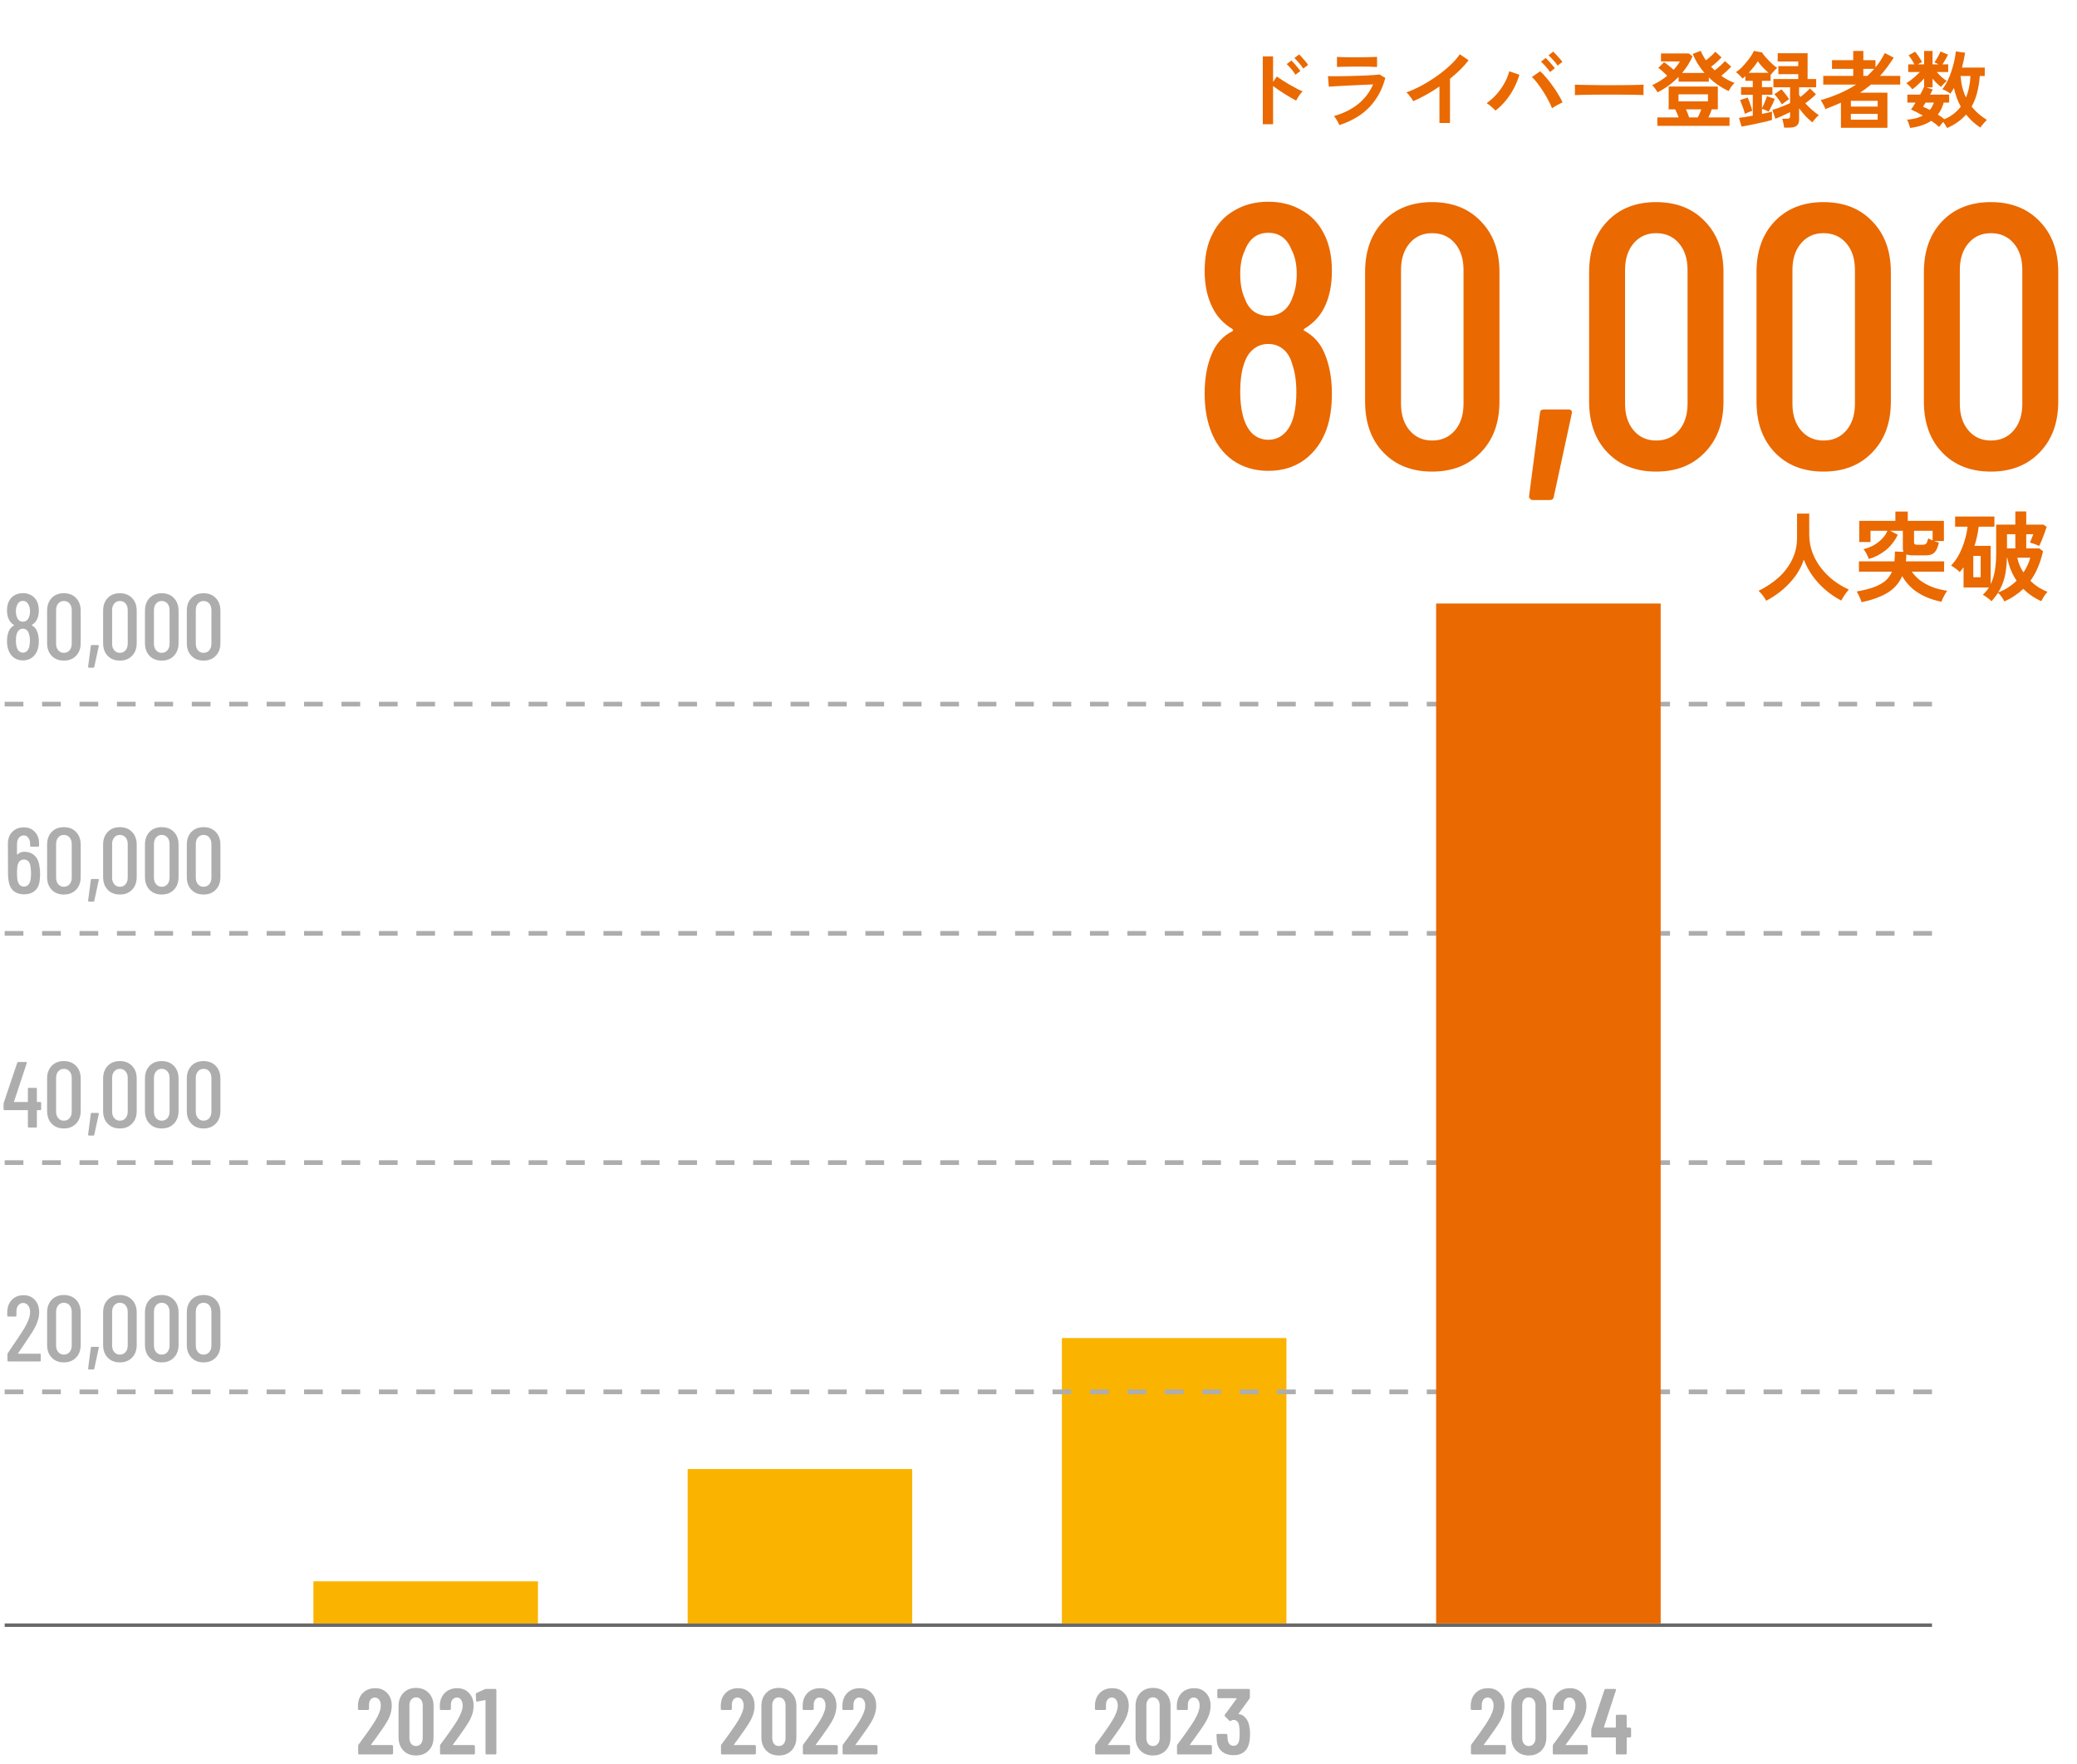
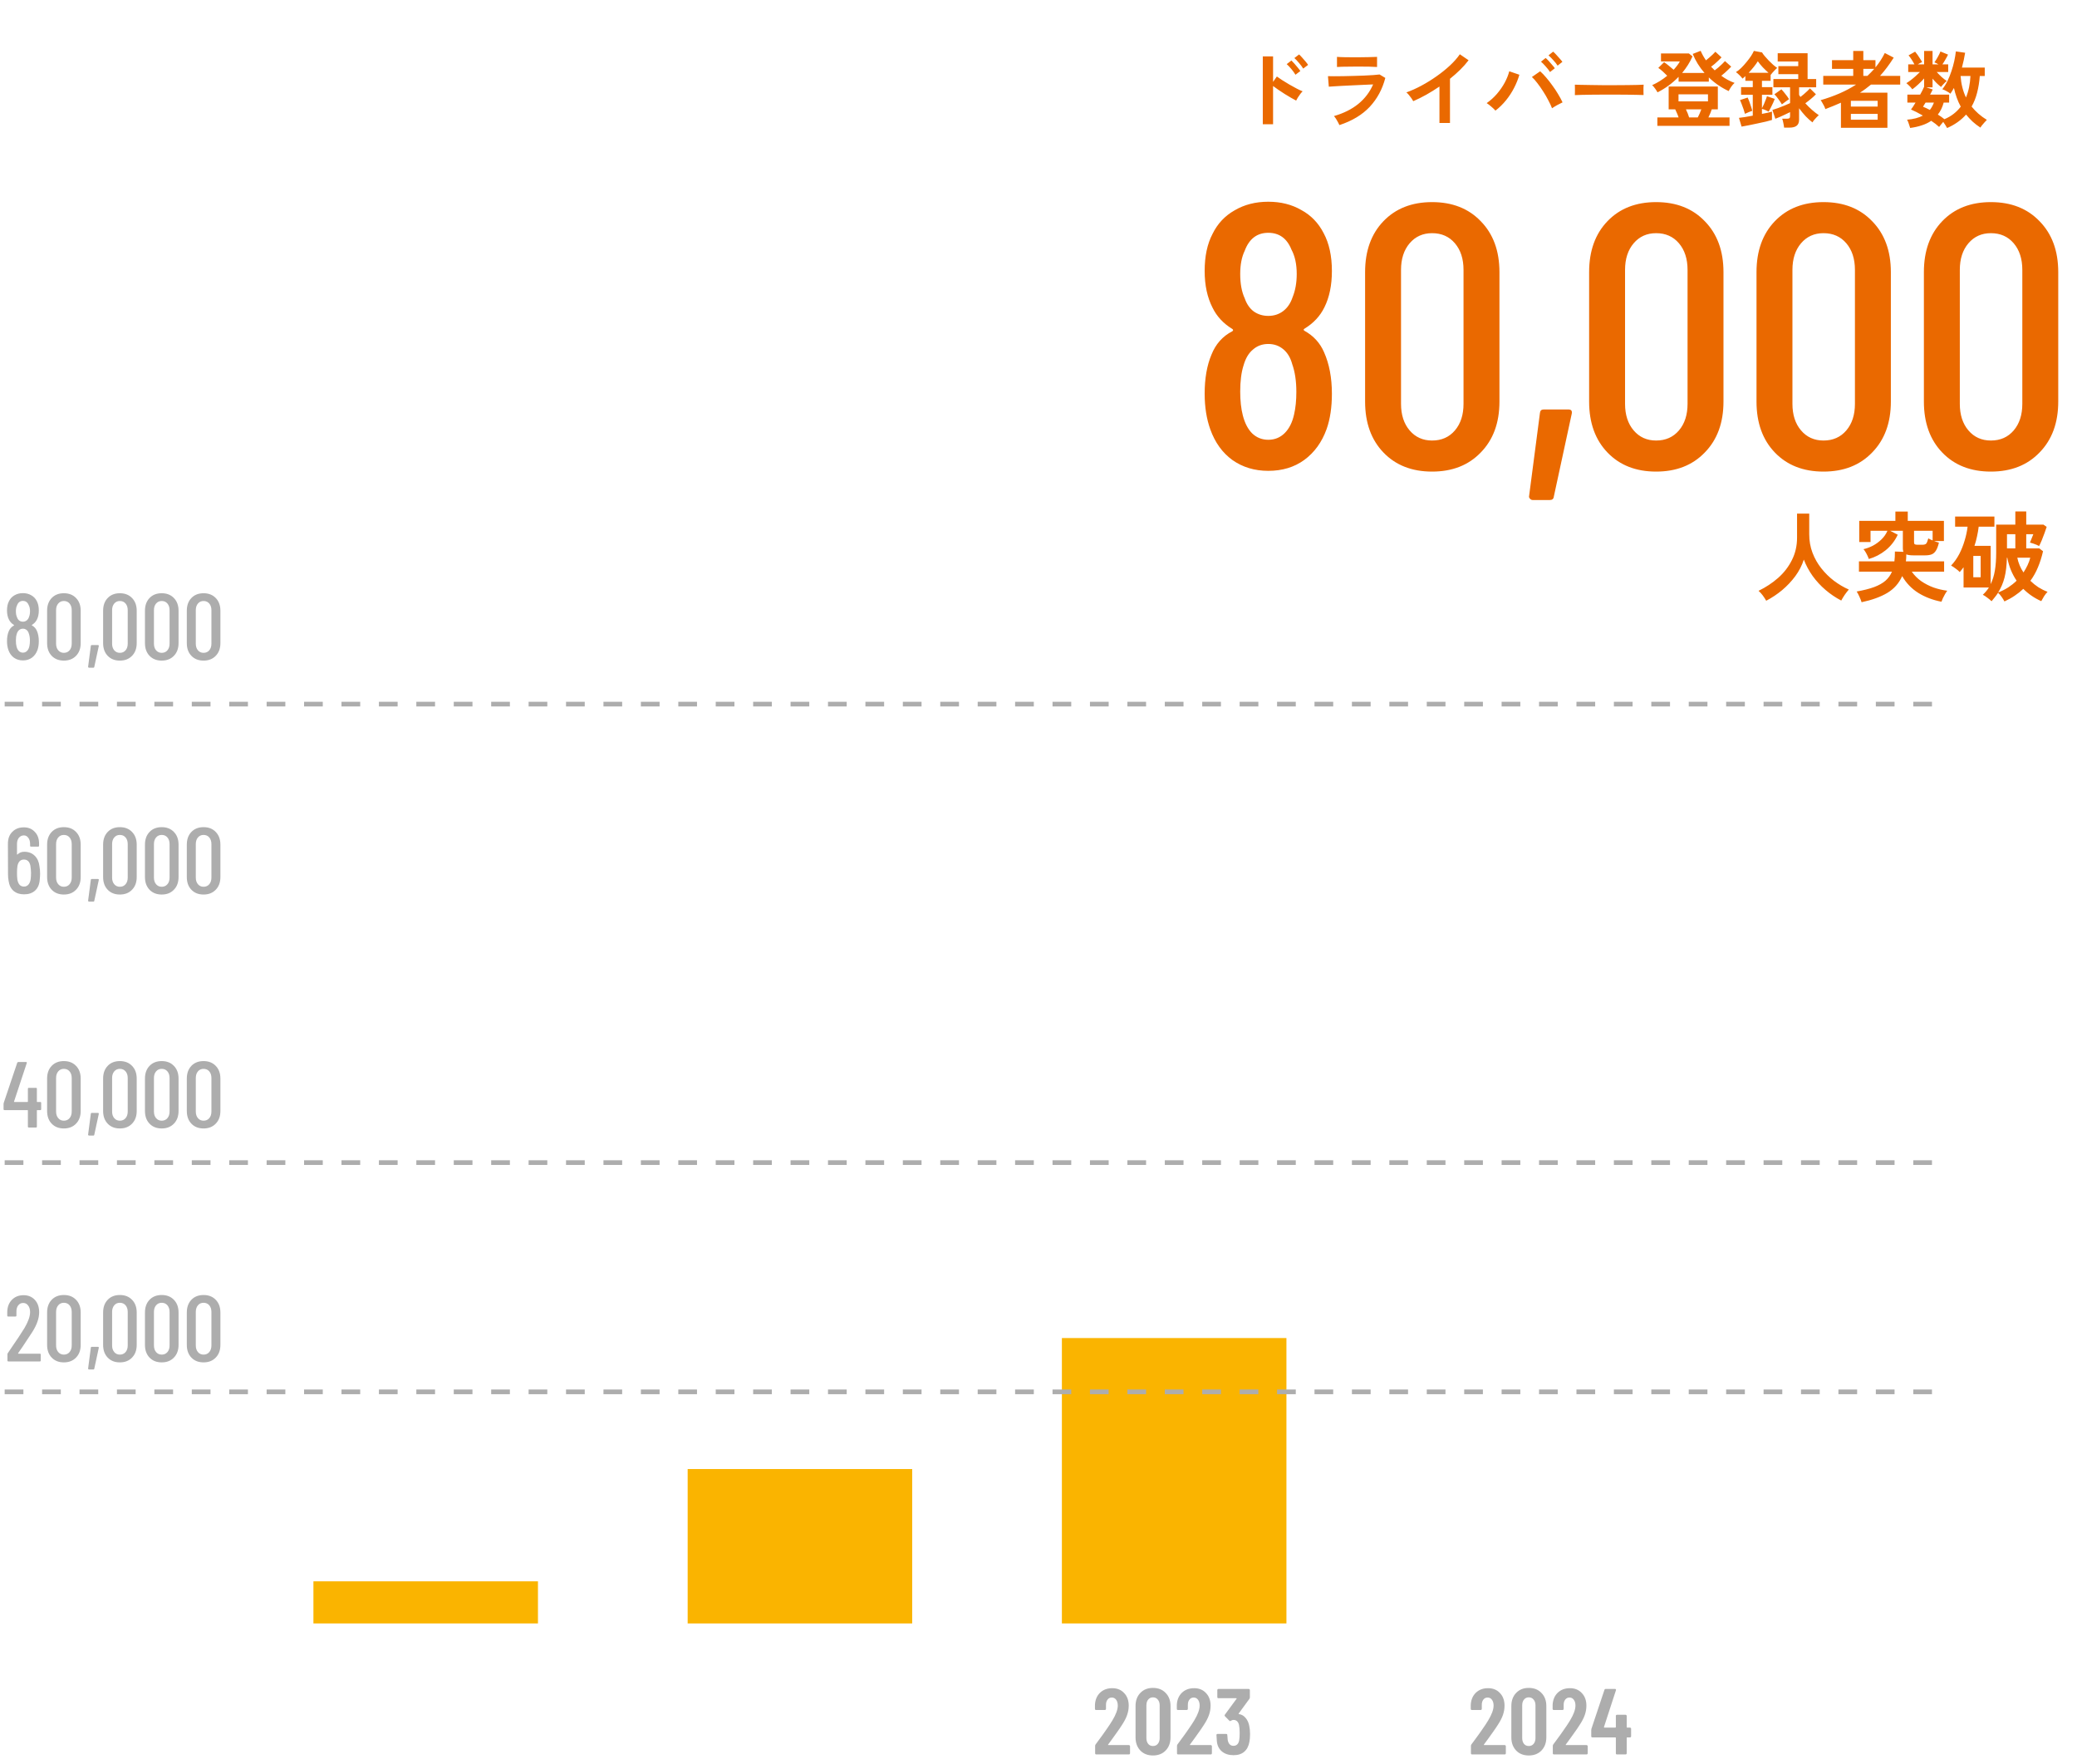
<svg xmlns="http://www.w3.org/2000/svg" width="444" height="377" viewBox="0 0 444 377" fill="none">
  <path d="M3.871 289.24C3.857 289.267 3.857 289.293 3.871 289.32C3.884 289.333 3.904 289.34 3.931 289.34H8.511C8.644 289.34 8.711 289.407 8.711 289.54V290.8C8.711 290.933 8.644 291 8.511 291H1.791C1.657 291 1.591 290.933 1.591 290.8V289.48C1.591 289.373 1.617 289.287 1.671 289.22L2.291 288.3C3.557 286.473 4.537 284.993 5.231 283.86C6.031 282.5 6.431 281.367 6.431 280.46C6.431 279.86 6.291 279.387 6.011 279.04C5.744 278.68 5.391 278.5 4.951 278.5C4.511 278.5 4.157 278.673 3.891 279.02C3.624 279.367 3.497 279.827 3.511 280.4V281.2C3.511 281.333 3.444 281.4 3.311 281.4H1.751C1.617 281.4 1.551 281.333 1.551 281.2V280.34C1.591 279.287 1.931 278.44 2.571 277.8C3.211 277.16 4.031 276.84 5.031 276.84C6.031 276.84 6.837 277.173 7.451 277.84C8.064 278.507 8.371 279.387 8.371 280.48C8.371 281.133 8.251 281.8 8.011 282.48C7.784 283.147 7.431 283.867 6.951 284.64C6.617 285.173 5.917 286.233 4.851 287.82L3.871 289.24ZM13.651 291.2C12.571 291.2 11.705 290.86 11.051 290.18C10.398 289.5 10.071 288.593 10.071 287.46V280.54C10.071 279.407 10.398 278.5 11.051 277.82C11.705 277.14 12.571 276.8 13.651 276.8C14.731 276.8 15.598 277.14 16.251 277.82C16.918 278.5 17.251 279.407 17.251 280.54V287.46C17.251 288.593 16.918 289.5 16.251 290.18C15.598 290.86 14.731 291.2 13.651 291.2ZM13.651 289.54C14.158 289.54 14.565 289.36 14.871 289C15.178 288.64 15.331 288.167 15.331 287.58V280.42C15.331 279.833 15.178 279.36 14.871 279C14.565 278.64 14.158 278.46 13.651 278.46C13.158 278.46 12.758 278.64 12.451 279C12.145 279.36 11.991 279.833 11.991 280.42V287.58C11.991 288.167 12.145 288.64 12.451 289C12.758 289.36 13.158 289.54 13.651 289.54ZM19.037 292.72C18.97 292.72 18.917 292.693 18.877 292.64C18.837 292.6 18.823 292.553 18.837 292.5L19.417 288.06C19.43 287.94 19.497 287.88 19.617 287.88H20.937C21.083 287.88 21.143 287.953 21.117 288.1L20.157 292.54C20.143 292.66 20.07 292.72 19.937 292.72H19.037ZM25.624 291.2C24.544 291.2 23.677 290.86 23.024 290.18C22.371 289.5 22.044 288.593 22.044 287.46V280.54C22.044 279.407 22.371 278.5 23.024 277.82C23.677 277.14 24.544 276.8 25.624 276.8C26.704 276.8 27.571 277.14 28.224 277.82C28.891 278.5 29.224 279.407 29.224 280.54V287.46C29.224 288.593 28.891 289.5 28.224 290.18C27.571 290.86 26.704 291.2 25.624 291.2ZM25.624 289.54C26.131 289.54 26.537 289.36 26.844 289C27.151 288.64 27.304 288.167 27.304 287.58V280.42C27.304 279.833 27.151 279.36 26.844 279C26.537 278.64 26.131 278.46 25.624 278.46C25.131 278.46 24.731 278.64 24.424 279C24.117 279.36 23.964 279.833 23.964 280.42V287.58C23.964 288.167 24.117 288.64 24.424 289C24.731 289.36 25.131 289.54 25.624 289.54ZM34.569 291.2C33.489 291.2 32.623 290.86 31.969 290.18C31.316 289.5 30.989 288.593 30.989 287.46V280.54C30.989 279.407 31.316 278.5 31.969 277.82C32.623 277.14 33.489 276.8 34.569 276.8C35.649 276.8 36.516 277.14 37.169 277.82C37.836 278.5 38.169 279.407 38.169 280.54V287.46C38.169 288.593 37.836 289.5 37.169 290.18C36.516 290.86 35.649 291.2 34.569 291.2ZM34.569 289.54C35.076 289.54 35.483 289.36 35.789 289C36.096 288.64 36.249 288.167 36.249 287.58V280.42C36.249 279.833 36.096 279.36 35.789 279C35.483 278.64 35.076 278.46 34.569 278.46C34.076 278.46 33.676 278.64 33.369 279C33.063 279.36 32.909 279.833 32.909 280.42V287.58C32.909 288.167 33.063 288.64 33.369 289C33.676 289.36 34.076 289.54 34.569 289.54ZM43.515 291.2C42.435 291.2 41.568 290.86 40.915 290.18C40.261 289.5 39.935 288.593 39.935 287.46V280.54C39.935 279.407 40.261 278.5 40.915 277.82C41.568 277.14 42.435 276.8 43.515 276.8C44.595 276.8 45.461 277.14 46.115 277.82C46.781 278.5 47.115 279.407 47.115 280.54V287.46C47.115 288.593 46.781 289.5 46.115 290.18C45.461 290.86 44.595 291.2 43.515 291.2ZM43.515 289.54C44.021 289.54 44.428 289.36 44.735 289C45.041 288.64 45.195 288.167 45.195 287.58V280.42C45.195 279.833 45.041 279.36 44.735 279C44.428 278.64 44.021 278.46 43.515 278.46C43.021 278.46 42.621 278.64 42.315 279C42.008 279.36 41.855 279.833 41.855 280.42V287.58C41.855 288.167 42.008 288.64 42.315 289C42.621 289.36 43.021 289.54 43.515 289.54Z" fill="#ADADAD" />
  <path d="M8.603 235.54C8.736 235.54 8.803 235.607 8.803 235.74V237.08C8.803 237.213 8.736 237.28 8.603 237.28H7.963C7.909 237.28 7.883 237.307 7.883 237.36V240.8C7.883 240.933 7.816 241 7.683 241H6.163C6.029 241 5.963 240.933 5.963 240.8V237.36C5.963 237.307 5.936 237.28 5.883 237.28H0.963C0.829 237.28 0.763 237.213 0.763 237.08V235.96C0.763 235.907 0.776 235.827 0.803 235.72L3.683 227.16C3.723 227.053 3.803 227 3.923 227H5.563C5.709 227 5.763 227.073 5.723 227.22L3.003 235.44C2.989 235.467 2.989 235.493 3.003 235.52C3.029 235.533 3.056 235.54 3.083 235.54H5.883C5.936 235.54 5.963 235.513 5.963 235.46V232.72C5.963 232.587 6.029 232.52 6.163 232.52H7.683C7.816 232.52 7.883 232.587 7.883 232.72V235.46C7.883 235.513 7.909 235.54 7.963 235.54H8.603ZM13.651 241.2C12.571 241.2 11.705 240.86 11.051 240.18C10.398 239.5 10.071 238.593 10.071 237.46V230.54C10.071 229.407 10.398 228.5 11.051 227.82C11.705 227.14 12.571 226.8 13.651 226.8C14.731 226.8 15.598 227.14 16.251 227.82C16.918 228.5 17.251 229.407 17.251 230.54V237.46C17.251 238.593 16.918 239.5 16.251 240.18C15.598 240.86 14.731 241.2 13.651 241.2ZM13.651 239.54C14.158 239.54 14.565 239.36 14.871 239C15.178 238.64 15.331 238.167 15.331 237.58V230.42C15.331 229.833 15.178 229.36 14.871 229C14.565 228.64 14.158 228.46 13.651 228.46C13.158 228.46 12.758 228.64 12.451 229C12.145 229.36 11.991 229.833 11.991 230.42V237.58C11.991 238.167 12.145 238.64 12.451 239C12.758 239.36 13.158 239.54 13.651 239.54ZM19.037 242.72C18.97 242.72 18.917 242.693 18.877 242.64C18.837 242.6 18.823 242.553 18.837 242.5L19.417 238.06C19.43 237.94 19.497 237.88 19.617 237.88H20.937C21.083 237.88 21.143 237.953 21.117 238.1L20.157 242.54C20.143 242.66 20.07 242.72 19.937 242.72H19.037ZM25.624 241.2C24.544 241.2 23.677 240.86 23.024 240.18C22.371 239.5 22.044 238.593 22.044 237.46V230.54C22.044 229.407 22.371 228.5 23.024 227.82C23.677 227.14 24.544 226.8 25.624 226.8C26.704 226.8 27.571 227.14 28.224 227.82C28.891 228.5 29.224 229.407 29.224 230.54V237.46C29.224 238.593 28.891 239.5 28.224 240.18C27.571 240.86 26.704 241.2 25.624 241.2ZM25.624 239.54C26.131 239.54 26.537 239.36 26.844 239C27.151 238.64 27.304 238.167 27.304 237.58V230.42C27.304 229.833 27.151 229.36 26.844 229C26.537 228.64 26.131 228.46 25.624 228.46C25.131 228.46 24.731 228.64 24.424 229C24.117 229.36 23.964 229.833 23.964 230.42V237.58C23.964 238.167 24.117 238.64 24.424 239C24.731 239.36 25.131 239.54 25.624 239.54ZM34.569 241.2C33.489 241.2 32.623 240.86 31.969 240.18C31.316 239.5 30.989 238.593 30.989 237.46V230.54C30.989 229.407 31.316 228.5 31.969 227.82C32.623 227.14 33.489 226.8 34.569 226.8C35.649 226.8 36.516 227.14 37.169 227.82C37.836 228.5 38.169 229.407 38.169 230.54V237.46C38.169 238.593 37.836 239.5 37.169 240.18C36.516 240.86 35.649 241.2 34.569 241.2ZM34.569 239.54C35.076 239.54 35.483 239.36 35.789 239C36.096 238.64 36.249 238.167 36.249 237.58V230.42C36.249 229.833 36.096 229.36 35.789 229C35.483 228.64 35.076 228.46 34.569 228.46C34.076 228.46 33.676 228.64 33.369 229C33.063 229.36 32.909 229.833 32.909 230.42V237.58C32.909 238.167 33.063 238.64 33.369 239C33.676 239.36 34.076 239.54 34.569 239.54ZM43.515 241.2C42.435 241.2 41.568 240.86 40.915 240.18C40.261 239.5 39.935 238.593 39.935 237.46V230.54C39.935 229.407 40.261 228.5 40.915 227.82C41.568 227.14 42.435 226.8 43.515 226.8C44.595 226.8 45.461 227.14 46.115 227.82C46.781 228.5 47.115 229.407 47.115 230.54V237.46C47.115 238.593 46.781 239.5 46.115 240.18C45.461 240.86 44.595 241.2 43.515 241.2ZM43.515 239.54C44.021 239.54 44.428 239.36 44.735 239C45.041 238.64 45.195 238.167 45.195 237.58V230.42C45.195 229.833 45.041 229.36 44.735 229C44.428 228.64 44.021 228.46 43.515 228.46C43.021 228.46 42.621 228.64 42.315 229C42.008 229.36 41.855 229.833 41.855 230.42V237.58C41.855 238.167 42.008 238.64 42.315 239C42.621 239.36 43.021 239.54 43.515 239.54Z" fill="#ADADAD" />
-   <path d="M79.345 372.88C79.319 372.907 79.312 372.933 79.325 372.96C79.339 372.987 79.365 373 79.405 373H83.785C83.852 373 83.905 373.027 83.945 373.08C83.999 373.12 84.025 373.173 84.025 373.24V374.76C84.025 374.827 83.999 374.887 83.945 374.94C83.905 374.98 83.852 375 83.785 375H76.805C76.739 375 76.679 374.98 76.625 374.94C76.585 374.887 76.565 374.827 76.565 374.76V373.16C76.565 373.04 76.599 372.94 76.665 372.86L77.445 371.8C77.965 371.107 78.472 370.4 78.965 369.68C79.472 368.96 79.899 368.313 80.245 367.74C81.019 366.46 81.405 365.4 81.405 364.56C81.405 364.027 81.285 363.607 81.045 363.3C80.819 362.993 80.512 362.84 80.125 362.84C79.739 362.84 79.432 362.993 79.205 363.3C78.979 363.593 78.872 363.987 78.885 364.48V365.26C78.885 365.327 78.859 365.387 78.805 365.44C78.765 365.48 78.712 365.5 78.645 365.5H76.765C76.699 365.5 76.639 365.48 76.585 365.44C76.545 365.387 76.525 365.327 76.525 365.26V364.4C76.579 363.333 76.939 362.473 77.605 361.82C78.285 361.167 79.159 360.84 80.225 360.84C81.279 360.84 82.125 361.187 82.765 361.88C83.419 362.56 83.745 363.46 83.745 364.58C83.745 365.247 83.632 365.907 83.405 366.56C83.179 367.213 82.819 367.913 82.325 368.66C81.992 369.193 81.592 369.78 81.125 370.42C80.672 371.06 80.372 371.48 80.225 371.68C79.825 372.213 79.532 372.613 79.345 372.88ZM88.921 375.22C87.801 375.22 86.901 374.867 86.221 374.16C85.541 373.44 85.201 372.5 85.201 371.34V364.66C85.201 363.5 85.541 362.567 86.221 361.86C86.901 361.14 87.801 360.78 88.921 360.78C90.055 360.78 90.961 361.14 91.641 361.86C92.335 362.567 92.681 363.5 92.681 364.66V371.34C92.681 372.5 92.335 373.44 91.641 374.16C90.961 374.867 90.055 375.22 88.921 375.22ZM88.921 373.2C89.361 373.2 89.708 373.047 89.961 372.74C90.228 372.42 90.361 372 90.361 371.48V364.52C90.361 364 90.228 363.587 89.961 363.28C89.708 362.96 89.361 362.8 88.921 362.8C88.495 362.8 88.155 362.96 87.901 363.28C87.648 363.587 87.521 364 87.521 364.52V371.48C87.521 372 87.648 372.42 87.901 372.74C88.155 373.047 88.495 373.2 88.921 373.2ZM96.845 372.88C96.819 372.907 96.812 372.933 96.825 372.96C96.839 372.987 96.865 373 96.905 373H101.285C101.352 373 101.405 373.027 101.445 373.08C101.499 373.12 101.525 373.173 101.525 373.24V374.76C101.525 374.827 101.499 374.887 101.445 374.94C101.405 374.98 101.352 375 101.285 375H94.305C94.239 375 94.179 374.98 94.125 374.94C94.085 374.887 94.065 374.827 94.065 374.76V373.16C94.065 373.04 94.099 372.94 94.165 372.86L94.945 371.8C95.465 371.107 95.972 370.4 96.465 369.68C96.972 368.96 97.399 368.313 97.745 367.74C98.519 366.46 98.905 365.4 98.905 364.56C98.905 364.027 98.785 363.607 98.545 363.3C98.319 362.993 98.012 362.84 97.625 362.84C97.239 362.84 96.932 362.993 96.705 363.3C96.479 363.593 96.372 363.987 96.385 364.48V365.26C96.385 365.327 96.359 365.387 96.305 365.44C96.265 365.48 96.212 365.5 96.145 365.5H94.265C94.199 365.5 94.139 365.48 94.085 365.44C94.045 365.387 94.025 365.327 94.025 365.26V364.4C94.079 363.333 94.439 362.473 95.105 361.82C95.785 361.167 96.659 360.84 97.725 360.84C98.779 360.84 99.625 361.187 100.265 361.88C100.919 362.56 101.245 363.46 101.245 364.58C101.245 365.247 101.132 365.907 100.905 366.56C100.679 367.213 100.319 367.913 99.825 368.66C99.492 369.193 99.092 369.78 98.625 370.42C98.172 371.06 97.872 371.48 97.725 371.68C97.325 372.213 97.032 372.613 96.845 372.88ZM103.652 361.06C103.745 361.02 103.845 361 103.952 361H105.872C105.938 361 105.992 361.027 106.032 361.08C106.085 361.12 106.112 361.173 106.112 361.24V374.76C106.112 374.827 106.085 374.887 106.032 374.94C105.992 374.98 105.938 375 105.872 375H104.032C103.965 375 103.905 374.98 103.852 374.94C103.812 374.887 103.792 374.827 103.792 374.76V363.48C103.792 363.453 103.778 363.427 103.752 363.4C103.738 363.373 103.718 363.367 103.692 363.38L102.052 363.7H101.992C101.845 363.7 101.772 363.627 101.772 363.48L101.712 362.14C101.712 362.007 101.765 361.913 101.872 361.86L103.652 361.06Z" fill="#ADADAD" />
-   <path d="M156.908 372.88C156.881 372.907 156.874 372.933 156.888 372.96C156.901 372.987 156.928 373 156.968 373H161.348C161.414 373 161.468 373.027 161.508 373.08C161.561 373.12 161.588 373.173 161.588 373.24V374.76C161.588 374.827 161.561 374.887 161.508 374.94C161.468 374.98 161.414 375 161.348 375H154.368C154.301 375 154.241 374.98 154.188 374.94C154.148 374.887 154.128 374.827 154.128 374.76V373.16C154.128 373.04 154.161 372.94 154.228 372.86L155.008 371.8C155.528 371.107 156.034 370.4 156.528 369.68C157.034 368.96 157.461 368.313 157.808 367.74C158.581 366.46 158.968 365.4 158.968 364.56C158.968 364.027 158.848 363.607 158.608 363.3C158.381 362.993 158.074 362.84 157.688 362.84C157.301 362.84 156.994 362.993 156.768 363.3C156.541 363.593 156.434 363.987 156.448 364.48V365.26C156.448 365.327 156.421 365.387 156.368 365.44C156.328 365.48 156.274 365.5 156.208 365.5H154.328C154.261 365.5 154.201 365.48 154.148 365.44C154.108 365.387 154.088 365.327 154.088 365.26V364.4C154.141 363.333 154.501 362.473 155.168 361.82C155.848 361.167 156.721 360.84 157.788 360.84C158.841 360.84 159.688 361.187 160.328 361.88C160.981 362.56 161.308 363.46 161.308 364.58C161.308 365.247 161.194 365.907 160.968 366.56C160.741 367.213 160.381 367.913 159.888 368.66C159.554 369.193 159.154 369.78 158.688 370.42C158.234 371.06 157.934 371.48 157.788 371.68C157.388 372.213 157.094 372.613 156.908 372.88ZM166.484 375.22C165.364 375.22 164.464 374.867 163.784 374.16C163.104 373.44 162.764 372.5 162.764 371.34V364.66C162.764 363.5 163.104 362.567 163.784 361.86C164.464 361.14 165.364 360.78 166.484 360.78C167.617 360.78 168.524 361.14 169.204 361.86C169.897 362.567 170.244 363.5 170.244 364.66V371.34C170.244 372.5 169.897 373.44 169.204 374.16C168.524 374.867 167.617 375.22 166.484 375.22ZM166.484 373.2C166.924 373.2 167.271 373.047 167.524 372.74C167.791 372.42 167.924 372 167.924 371.48V364.52C167.924 364 167.791 363.587 167.524 363.28C167.271 362.96 166.924 362.8 166.484 362.8C166.057 362.8 165.717 362.96 165.464 363.28C165.211 363.587 165.084 364 165.084 364.52V371.48C165.084 372 165.211 372.42 165.464 372.74C165.717 373.047 166.057 373.2 166.484 373.2ZM174.408 372.88C174.381 372.907 174.374 372.933 174.388 372.96C174.401 372.987 174.428 373 174.468 373H178.848C178.914 373 178.968 373.027 179.008 373.08C179.061 373.12 179.088 373.173 179.088 373.24V374.76C179.088 374.827 179.061 374.887 179.008 374.94C178.968 374.98 178.914 375 178.848 375H171.868C171.801 375 171.741 374.98 171.688 374.94C171.648 374.887 171.628 374.827 171.628 374.76V373.16C171.628 373.04 171.661 372.94 171.728 372.86L172.508 371.8C173.028 371.107 173.534 370.4 174.028 369.68C174.534 368.96 174.961 368.313 175.308 367.74C176.081 366.46 176.468 365.4 176.468 364.56C176.468 364.027 176.348 363.607 176.108 363.3C175.881 362.993 175.574 362.84 175.188 362.84C174.801 362.84 174.494 362.993 174.268 363.3C174.041 363.593 173.934 363.987 173.948 364.48V365.26C173.948 365.327 173.921 365.387 173.868 365.44C173.828 365.48 173.774 365.5 173.708 365.5H171.828C171.761 365.5 171.701 365.48 171.648 365.44C171.608 365.387 171.588 365.327 171.588 365.26V364.4C171.641 363.333 172.001 362.473 172.668 361.82C173.348 361.167 174.221 360.84 175.288 360.84C176.341 360.84 177.188 361.187 177.828 361.88C178.481 362.56 178.808 363.46 178.808 364.58C178.808 365.247 178.694 365.907 178.468 366.56C178.241 367.213 177.881 367.913 177.388 368.66C177.054 369.193 176.654 369.78 176.188 370.42C175.734 371.06 175.434 371.48 175.288 371.68C174.888 372.213 174.594 372.613 174.408 372.88ZM182.904 372.88C182.877 372.907 182.871 372.933 182.884 372.96C182.897 372.987 182.924 373 182.964 373H187.344C187.411 373 187.464 373.027 187.504 373.08C187.557 373.12 187.584 373.173 187.584 373.24V374.76C187.584 374.827 187.557 374.887 187.504 374.94C187.464 374.98 187.411 375 187.344 375H180.364C180.297 375 180.237 374.98 180.184 374.94C180.144 374.887 180.124 374.827 180.124 374.76V373.16C180.124 373.04 180.157 372.94 180.224 372.86L181.004 371.8C181.524 371.107 182.031 370.4 182.524 369.68C183.031 368.96 183.457 368.313 183.804 367.74C184.577 366.46 184.964 365.4 184.964 364.56C184.964 364.027 184.844 363.607 184.604 363.3C184.377 362.993 184.071 362.84 183.684 362.84C183.297 362.84 182.991 362.993 182.764 363.3C182.537 363.593 182.431 363.987 182.444 364.48V365.26C182.444 365.327 182.417 365.387 182.364 365.44C182.324 365.48 182.271 365.5 182.204 365.5H180.324C180.257 365.5 180.197 365.48 180.144 365.44C180.104 365.387 180.084 365.327 180.084 365.26V364.4C180.137 363.333 180.497 362.473 181.164 361.82C181.844 361.167 182.717 360.84 183.784 360.84C184.837 360.84 185.684 361.187 186.324 361.88C186.977 362.56 187.304 363.46 187.304 364.58C187.304 365.247 187.191 365.907 186.964 366.56C186.737 367.213 186.377 367.913 185.884 368.66C185.551 369.193 185.151 369.78 184.684 370.42C184.231 371.06 183.931 371.48 183.784 371.68C183.384 372.213 183.091 372.613 182.904 372.88Z" fill="#ADADAD" />
  <path d="M236.888 372.88C236.862 372.907 236.855 372.933 236.868 372.96C236.882 372.987 236.908 373 236.948 373H241.328C241.395 373 241.448 373.027 241.488 373.08C241.542 373.12 241.568 373.173 241.568 373.24V374.76C241.568 374.827 241.542 374.887 241.488 374.94C241.448 374.98 241.395 375 241.328 375H234.348C234.282 375 234.222 374.98 234.168 374.94C234.128 374.887 234.108 374.827 234.108 374.76V373.16C234.108 373.04 234.142 372.94 234.208 372.86L234.988 371.8C235.508 371.107 236.015 370.4 236.508 369.68C237.015 368.96 237.442 368.313 237.788 367.74C238.562 366.46 238.948 365.4 238.948 364.56C238.948 364.027 238.828 363.607 238.588 363.3C238.362 362.993 238.055 362.84 237.668 362.84C237.282 362.84 236.975 362.993 236.748 363.3C236.522 363.593 236.415 363.987 236.428 364.48V365.26C236.428 365.327 236.402 365.387 236.348 365.44C236.308 365.48 236.255 365.5 236.188 365.5H234.308C234.242 365.5 234.182 365.48 234.128 365.44C234.088 365.387 234.068 365.327 234.068 365.26V364.4C234.122 363.333 234.482 362.473 235.148 361.82C235.828 361.167 236.702 360.84 237.768 360.84C238.822 360.84 239.668 361.187 240.308 361.88C240.962 362.56 241.288 363.46 241.288 364.58C241.288 365.247 241.175 365.907 240.948 366.56C240.722 367.213 240.362 367.913 239.868 368.66C239.535 369.193 239.135 369.78 238.668 370.42C238.215 371.06 237.915 371.48 237.768 371.68C237.368 372.213 237.075 372.613 236.888 372.88ZM246.464 375.22C245.344 375.22 244.444 374.867 243.764 374.16C243.084 373.44 242.744 372.5 242.744 371.34V364.66C242.744 363.5 243.084 362.567 243.764 361.86C244.444 361.14 245.344 360.78 246.464 360.78C247.598 360.78 248.504 361.14 249.184 361.86C249.878 362.567 250.224 363.5 250.224 364.66V371.34C250.224 372.5 249.878 373.44 249.184 374.16C248.504 374.867 247.598 375.22 246.464 375.22ZM246.464 373.2C246.904 373.2 247.251 373.047 247.504 372.74C247.771 372.42 247.904 372 247.904 371.48V364.52C247.904 364 247.771 363.587 247.504 363.28C247.251 362.96 246.904 362.8 246.464 362.8C246.038 362.8 245.698 362.96 245.444 363.28C245.191 363.587 245.064 364 245.064 364.52V371.48C245.064 372 245.191 372.42 245.444 372.74C245.698 373.047 246.038 373.2 246.464 373.2ZM254.388 372.88C254.362 372.907 254.355 372.933 254.368 372.96C254.382 372.987 254.408 373 254.448 373H258.828C258.895 373 258.948 373.027 258.988 373.08C259.042 373.12 259.068 373.173 259.068 373.24V374.76C259.068 374.827 259.042 374.887 258.988 374.94C258.948 374.98 258.895 375 258.828 375H251.848C251.782 375 251.722 374.98 251.668 374.94C251.628 374.887 251.608 374.827 251.608 374.76V373.16C251.608 373.04 251.642 372.94 251.708 372.86L252.488 371.8C253.008 371.107 253.515 370.4 254.008 369.68C254.515 368.96 254.942 368.313 255.288 367.74C256.062 366.46 256.448 365.4 256.448 364.56C256.448 364.027 256.328 363.607 256.088 363.3C255.862 362.993 255.555 362.84 255.168 362.84C254.782 362.84 254.475 362.993 254.248 363.3C254.022 363.593 253.915 363.987 253.928 364.48V365.26C253.928 365.327 253.902 365.387 253.848 365.44C253.808 365.48 253.755 365.5 253.688 365.5H251.808C251.742 365.5 251.682 365.48 251.628 365.44C251.588 365.387 251.568 365.327 251.568 365.26V364.4C251.622 363.333 251.982 362.473 252.648 361.82C253.328 361.167 254.202 360.84 255.268 360.84C256.322 360.84 257.168 361.187 257.808 361.88C258.462 362.56 258.788 363.46 258.788 364.58C258.788 365.247 258.675 365.907 258.448 366.56C258.222 367.213 257.862 367.913 257.368 368.66C257.035 369.193 256.635 369.78 256.168 370.42C255.715 371.06 255.415 371.48 255.268 371.68C254.868 372.213 254.575 372.613 254.388 372.88ZM267.044 368.86C267.164 369.393 267.224 369.987 267.224 370.64C267.224 371.293 267.178 371.853 267.084 372.32C266.924 373.227 266.558 373.927 265.984 374.42C265.424 374.913 264.658 375.16 263.684 375.16C262.671 375.16 261.844 374.893 261.204 374.36C260.564 373.813 260.204 373.073 260.124 372.14C260.098 371.847 260.071 371.42 260.044 370.86C260.044 370.7 260.124 370.62 260.284 370.62H262.124C262.284 370.62 262.364 370.7 262.364 370.86C262.391 371.313 262.418 371.653 262.444 371.88C262.511 372.293 262.651 372.613 262.864 372.84C263.078 373.053 263.351 373.16 263.684 373.16C264.004 373.16 264.271 373.06 264.484 372.86C264.698 372.647 264.838 372.347 264.904 371.96C264.971 371.56 265.004 371.04 265.004 370.4C265.004 369.72 264.958 369.153 264.864 368.7C264.784 368.353 264.644 368.087 264.444 367.9C264.244 367.713 263.991 367.62 263.684 367.62C263.484 367.62 263.304 367.68 263.144 367.8C263.064 367.853 263.004 367.88 262.964 367.88C262.938 367.88 262.884 367.853 262.804 367.8L261.864 366.84C261.811 366.787 261.784 366.727 261.784 366.66C261.784 366.607 261.804 366.553 261.844 366.5L264.344 363.1C264.371 363.073 264.371 363.047 264.344 363.02C264.331 362.993 264.304 362.98 264.264 362.98H260.464C260.398 362.98 260.338 362.96 260.284 362.92C260.244 362.867 260.224 362.807 260.224 362.74V361.24C260.224 361.173 260.244 361.12 260.284 361.08C260.338 361.027 260.398 361 260.464 361H266.944C267.011 361 267.064 361.027 267.104 361.08C267.158 361.12 267.184 361.173 267.184 361.24V362.82C267.184 362.913 267.151 363.013 267.084 363.12L264.804 366.24C264.751 366.32 264.764 366.367 264.844 366.38C265.391 366.447 265.858 366.707 266.244 367.16C266.644 367.613 266.911 368.18 267.044 368.86Z" fill="#ADADAD" />
  <path d="M317.224 372.88C317.198 372.907 317.191 372.933 317.204 372.96C317.218 372.987 317.244 373 317.284 373H321.664C321.731 373 321.784 373.027 321.824 373.08C321.878 373.12 321.904 373.173 321.904 373.24V374.76C321.904 374.827 321.878 374.887 321.824 374.94C321.784 374.98 321.731 375 321.664 375H314.684C314.618 375 314.558 374.98 314.504 374.94C314.464 374.887 314.444 374.827 314.444 374.76V373.16C314.444 373.04 314.478 372.94 314.544 372.86L315.324 371.8C315.844 371.107 316.351 370.4 316.844 369.68C317.351 368.96 317.778 368.313 318.124 367.74C318.898 366.46 319.284 365.4 319.284 364.56C319.284 364.027 319.164 363.607 318.924 363.3C318.698 362.993 318.391 362.84 318.004 362.84C317.618 362.84 317.311 362.993 317.084 363.3C316.858 363.593 316.751 363.987 316.764 364.48V365.26C316.764 365.327 316.738 365.387 316.684 365.44C316.644 365.48 316.591 365.5 316.524 365.5H314.644C314.578 365.5 314.518 365.48 314.464 365.44C314.424 365.387 314.404 365.327 314.404 365.26V364.4C314.458 363.333 314.818 362.473 315.484 361.82C316.164 361.167 317.038 360.84 318.104 360.84C319.158 360.84 320.004 361.187 320.644 361.88C321.298 362.56 321.624 363.46 321.624 364.58C321.624 365.247 321.511 365.907 321.284 366.56C321.058 367.213 320.698 367.913 320.204 368.66C319.871 369.193 319.471 369.78 319.004 370.42C318.551 371.06 318.251 371.48 318.104 371.68C317.704 372.213 317.411 372.613 317.224 372.88ZM326.8 375.22C325.68 375.22 324.78 374.867 324.1 374.16C323.42 373.44 323.08 372.5 323.08 371.34V364.66C323.08 363.5 323.42 362.567 324.1 361.86C324.78 361.14 325.68 360.78 326.8 360.78C327.934 360.78 328.84 361.14 329.52 361.86C330.214 362.567 330.56 363.5 330.56 364.66V371.34C330.56 372.5 330.214 373.44 329.52 374.16C328.84 374.867 327.934 375.22 326.8 375.22ZM326.8 373.2C327.24 373.2 327.587 373.047 327.84 372.74C328.107 372.42 328.24 372 328.24 371.48V364.52C328.24 364 328.107 363.587 327.84 363.28C327.587 362.96 327.24 362.8 326.8 362.8C326.374 362.8 326.034 362.96 325.78 363.28C325.527 363.587 325.4 364 325.4 364.52V371.48C325.4 372 325.527 372.42 325.78 372.74C326.034 373.047 326.374 373.2 326.8 373.2ZM334.724 372.88C334.698 372.907 334.691 372.933 334.704 372.96C334.718 372.987 334.744 373 334.784 373H339.164C339.231 373 339.284 373.027 339.324 373.08C339.378 373.12 339.404 373.173 339.404 373.24V374.76C339.404 374.827 339.378 374.887 339.324 374.94C339.284 374.98 339.231 375 339.164 375H332.184C332.118 375 332.058 374.98 332.004 374.94C331.964 374.887 331.944 374.827 331.944 374.76V373.16C331.944 373.04 331.978 372.94 332.044 372.86L332.824 371.8C333.344 371.107 333.851 370.4 334.344 369.68C334.851 368.96 335.278 368.313 335.624 367.74C336.398 366.46 336.784 365.4 336.784 364.56C336.784 364.027 336.664 363.607 336.424 363.3C336.198 362.993 335.891 362.84 335.504 362.84C335.118 362.84 334.811 362.993 334.584 363.3C334.358 363.593 334.251 363.987 334.264 364.48V365.26C334.264 365.327 334.238 365.387 334.184 365.44C334.144 365.48 334.091 365.5 334.024 365.5H332.144C332.078 365.5 332.018 365.48 331.964 365.44C331.924 365.387 331.904 365.327 331.904 365.26V364.4C331.958 363.333 332.318 362.473 332.984 361.82C333.664 361.167 334.538 360.84 335.604 360.84C336.658 360.84 337.504 361.187 338.144 361.88C338.798 362.56 339.124 363.46 339.124 364.58C339.124 365.247 339.011 365.907 338.784 366.56C338.558 367.213 338.198 367.913 337.704 368.66C337.371 369.193 336.971 369.78 336.504 370.42C336.051 371.06 335.751 371.48 335.604 371.68C335.204 372.213 334.911 372.613 334.724 372.88ZM348.44 369.26C348.507 369.26 348.56 369.287 348.6 369.34C348.654 369.38 348.68 369.433 348.68 369.5V371.12C348.68 371.187 348.654 371.247 348.6 371.3C348.56 371.34 348.507 371.36 348.44 371.36H347.84C347.774 371.36 347.74 371.393 347.74 371.46V374.76C347.74 374.827 347.714 374.887 347.66 374.94C347.62 374.98 347.567 375 347.5 375H345.66C345.594 375 345.534 374.98 345.48 374.94C345.44 374.887 345.42 374.827 345.42 374.76V371.46C345.42 371.393 345.387 371.36 345.32 371.36H340.4C340.334 371.36 340.274 371.34 340.22 371.3C340.18 371.247 340.16 371.187 340.16 371.12V369.82C340.16 369.7 340.174 369.6 340.2 369.52L342.98 361.2C343.02 361.067 343.107 361 343.24 361H345.24C345.32 361 345.38 361.027 345.42 361.08C345.46 361.12 345.467 361.187 345.44 361.28L342.88 369.14C342.867 369.22 342.894 369.26 342.96 369.26H345.32C345.387 369.26 345.42 369.227 345.42 369.16V366.76C345.42 366.693 345.44 366.64 345.48 366.6C345.534 366.547 345.594 366.52 345.66 366.52H347.5C347.567 366.52 347.62 366.547 347.66 366.6C347.714 366.64 347.74 366.693 347.74 366.76V369.16C347.74 369.227 347.774 369.26 347.84 369.26H348.44Z" fill="#ADADAD" />
  <path d="M8.433 185.14C8.526 185.647 8.573 186.167 8.573 186.7C8.573 187.06 8.546 187.52 8.493 188.08C8.413 189.067 8.08 189.827 7.493 190.36C6.906 190.893 6.12 191.16 5.133 191.16C4.226 191.16 3.48 190.913 2.893 190.42C2.32 189.927 1.966 189.2 1.833 188.24C1.753 187.84 1.713 187.373 1.713 186.84L1.693 180.32C1.693 179.267 2.006 178.427 2.633 177.8C3.26 177.16 4.086 176.84 5.113 176.84C6.06 176.84 6.833 177.16 7.433 177.8C8.046 178.427 8.353 179.267 8.353 180.32V180.76C8.353 180.893 8.286 180.96 8.153 180.96H6.633C6.5 180.96 6.433 180.893 6.433 180.76V180.4C6.433 179.853 6.306 179.413 6.053 179.08C5.8 178.733 5.486 178.56 5.113 178.56C4.673 178.56 4.313 178.733 4.033 179.08C3.766 179.413 3.633 179.853 3.633 180.4V182.6C3.633 182.667 3.666 182.68 3.733 182.64C4.12 182.253 4.606 182.06 5.193 182.06C6.1 182.06 6.84 182.34 7.413 182.9C7.986 183.46 8.326 184.207 8.433 185.14ZM6.553 187.92C6.606 187.493 6.633 187.047 6.633 186.58C6.633 186.167 6.586 185.647 6.493 185.02C6.306 184.153 5.846 183.72 5.113 183.72C4.38 183.72 3.92 184.173 3.733 185.08C3.666 185.507 3.633 186.007 3.633 186.58C3.633 187.1 3.66 187.58 3.713 188.02C3.9 189.007 4.366 189.5 5.113 189.5C5.5 189.5 5.813 189.367 6.053 189.1C6.306 188.833 6.473 188.44 6.553 187.92ZM13.651 191.2C12.571 191.2 11.705 190.86 11.051 190.18C10.398 189.5 10.071 188.593 10.071 187.46V180.54C10.071 179.407 10.398 178.5 11.051 177.82C11.705 177.14 12.571 176.8 13.651 176.8C14.731 176.8 15.598 177.14 16.251 177.82C16.918 178.5 17.251 179.407 17.251 180.54V187.46C17.251 188.593 16.918 189.5 16.251 190.18C15.598 190.86 14.731 191.2 13.651 191.2ZM13.651 189.54C14.158 189.54 14.565 189.36 14.871 189C15.178 188.64 15.331 188.167 15.331 187.58V180.42C15.331 179.833 15.178 179.36 14.871 179C14.565 178.64 14.158 178.46 13.651 178.46C13.158 178.46 12.758 178.64 12.451 179C12.145 179.36 11.991 179.833 11.991 180.42V187.58C11.991 188.167 12.145 188.64 12.451 189C12.758 189.36 13.158 189.54 13.651 189.54ZM19.037 192.72C18.97 192.72 18.917 192.693 18.877 192.64C18.837 192.6 18.823 192.553 18.837 192.5L19.417 188.06C19.43 187.94 19.497 187.88 19.617 187.88H20.937C21.083 187.88 21.143 187.953 21.117 188.1L20.157 192.54C20.143 192.66 20.07 192.72 19.937 192.72H19.037ZM25.624 191.2C24.544 191.2 23.677 190.86 23.024 190.18C22.371 189.5 22.044 188.593 22.044 187.46V180.54C22.044 179.407 22.371 178.5 23.024 177.82C23.677 177.14 24.544 176.8 25.624 176.8C26.704 176.8 27.571 177.14 28.224 177.82C28.891 178.5 29.224 179.407 29.224 180.54V187.46C29.224 188.593 28.891 189.5 28.224 190.18C27.571 190.86 26.704 191.2 25.624 191.2ZM25.624 189.54C26.131 189.54 26.537 189.36 26.844 189C27.151 188.64 27.304 188.167 27.304 187.58V180.42C27.304 179.833 27.151 179.36 26.844 179C26.537 178.64 26.131 178.46 25.624 178.46C25.131 178.46 24.731 178.64 24.424 179C24.117 179.36 23.964 179.833 23.964 180.42V187.58C23.964 188.167 24.117 188.64 24.424 189C24.731 189.36 25.131 189.54 25.624 189.54ZM34.569 191.2C33.489 191.2 32.623 190.86 31.969 190.18C31.316 189.5 30.989 188.593 30.989 187.46V180.54C30.989 179.407 31.316 178.5 31.969 177.82C32.623 177.14 33.489 176.8 34.569 176.8C35.649 176.8 36.516 177.14 37.169 177.82C37.836 178.5 38.169 179.407 38.169 180.54V187.46C38.169 188.593 37.836 189.5 37.169 190.18C36.516 190.86 35.649 191.2 34.569 191.2ZM34.569 189.54C35.076 189.54 35.483 189.36 35.789 189C36.096 188.64 36.249 188.167 36.249 187.58V180.42C36.249 179.833 36.096 179.36 35.789 179C35.483 178.64 35.076 178.46 34.569 178.46C34.076 178.46 33.676 178.64 33.369 179C33.063 179.36 32.909 179.833 32.909 180.42V187.58C32.909 188.167 33.063 188.64 33.369 189C33.676 189.36 34.076 189.54 34.569 189.54ZM43.515 191.2C42.435 191.2 41.568 190.86 40.915 190.18C40.261 189.5 39.935 188.593 39.935 187.46V180.54C39.935 179.407 40.261 178.5 40.915 177.82C41.568 177.14 42.435 176.8 43.515 176.8C44.595 176.8 45.461 177.14 46.115 177.82C46.781 178.5 47.115 179.407 47.115 180.54V187.46C47.115 188.593 46.781 189.5 46.115 190.18C45.461 190.86 44.595 191.2 43.515 191.2ZM43.515 189.54C44.021 189.54 44.428 189.36 44.735 189C45.041 188.64 45.195 188.167 45.195 187.58V180.42C45.195 179.833 45.041 179.36 44.735 179C44.428 178.64 44.021 178.46 43.515 178.46C43.021 178.46 42.621 178.64 42.315 179C42.008 179.36 41.855 179.833 41.855 180.42V187.58C41.855 188.167 42.008 188.64 42.315 189C42.621 189.36 43.021 189.54 43.515 189.54Z" fill="#ADADAD" />
  <path d="M6.837 133.56C6.771 133.6 6.771 133.64 6.837 133.68C7.317 133.947 7.664 134.327 7.877 134.82C8.157 135.447 8.297 136.187 8.297 137.04C8.297 137.76 8.204 138.387 8.017 138.92C7.764 139.627 7.364 140.18 6.817 140.58C6.284 140.967 5.644 141.16 4.897 141.16C4.164 141.16 3.524 140.967 2.977 140.58C2.444 140.193 2.051 139.647 1.797 138.94C1.597 138.38 1.497 137.747 1.497 137.04C1.497 136.227 1.617 135.533 1.857 134.96C2.084 134.387 2.457 133.967 2.977 133.7C3.031 133.66 3.031 133.62 2.977 133.58C2.497 133.287 2.144 132.907 1.917 132.44C1.637 131.893 1.497 131.24 1.497 130.48C1.497 129.693 1.637 129.033 1.917 128.5C2.184 127.953 2.577 127.533 3.097 127.24C3.617 126.933 4.217 126.78 4.897 126.78C5.564 126.78 6.151 126.927 6.657 127.22C7.177 127.5 7.577 127.913 7.857 128.46C8.151 129.007 8.297 129.68 8.297 130.48C8.297 131.24 8.164 131.887 7.897 132.42C7.671 132.887 7.317 133.267 6.837 133.56ZM3.637 129.4C3.477 129.733 3.397 130.147 3.397 130.64C3.397 131.16 3.477 131.593 3.637 131.94C3.744 132.247 3.904 132.48 4.117 132.64C4.344 132.8 4.604 132.88 4.897 132.88C5.204 132.88 5.471 132.793 5.697 132.62C5.924 132.447 6.091 132.2 6.197 131.88C6.344 131.52 6.417 131.107 6.417 130.64C6.417 130.12 6.324 129.687 6.137 129.34C5.897 128.74 5.484 128.44 4.897 128.44C4.297 128.44 3.877 128.76 3.637 129.4ZM6.277 138.14C6.357 137.793 6.397 137.393 6.397 136.94C6.397 136.367 6.324 135.873 6.177 135.46C6.084 135.113 5.924 134.847 5.697 134.66C5.471 134.473 5.204 134.38 4.897 134.38C4.577 134.38 4.304 134.48 4.077 134.68C3.851 134.867 3.684 135.147 3.577 135.52C3.457 135.893 3.397 136.36 3.397 136.92C3.397 137.413 3.444 137.84 3.537 138.2C3.644 138.613 3.811 138.933 4.037 139.16C4.277 139.387 4.564 139.5 4.897 139.5C5.244 139.5 5.537 139.38 5.777 139.14C6.017 138.9 6.184 138.567 6.277 138.14ZM13.651 141.2C12.571 141.2 11.705 140.86 11.051 140.18C10.398 139.5 10.071 138.593 10.071 137.46V130.54C10.071 129.407 10.398 128.5 11.051 127.82C11.705 127.14 12.571 126.8 13.651 126.8C14.731 126.8 15.598 127.14 16.251 127.82C16.918 128.5 17.251 129.407 17.251 130.54V137.46C17.251 138.593 16.918 139.5 16.251 140.18C15.598 140.86 14.731 141.2 13.651 141.2ZM13.651 139.54C14.158 139.54 14.565 139.36 14.871 139C15.178 138.64 15.331 138.167 15.331 137.58V130.42C15.331 129.833 15.178 129.36 14.871 129C14.565 128.64 14.158 128.46 13.651 128.46C13.158 128.46 12.758 128.64 12.451 129C12.145 129.36 11.991 129.833 11.991 130.42V137.58C11.991 138.167 12.145 138.64 12.451 139C12.758 139.36 13.158 139.54 13.651 139.54ZM19.037 142.72C18.97 142.72 18.917 142.693 18.877 142.64C18.837 142.6 18.823 142.553 18.837 142.5L19.417 138.06C19.43 137.94 19.497 137.88 19.617 137.88H20.937C21.083 137.88 21.143 137.953 21.117 138.1L20.157 142.54C20.143 142.66 20.07 142.72 19.937 142.72H19.037ZM25.624 141.2C24.544 141.2 23.677 140.86 23.024 140.18C22.371 139.5 22.044 138.593 22.044 137.46V130.54C22.044 129.407 22.371 128.5 23.024 127.82C23.677 127.14 24.544 126.8 25.624 126.8C26.704 126.8 27.571 127.14 28.224 127.82C28.891 128.5 29.224 129.407 29.224 130.54V137.46C29.224 138.593 28.891 139.5 28.224 140.18C27.571 140.86 26.704 141.2 25.624 141.2ZM25.624 139.54C26.131 139.54 26.537 139.36 26.844 139C27.151 138.64 27.304 138.167 27.304 137.58V130.42C27.304 129.833 27.151 129.36 26.844 129C26.537 128.64 26.131 128.46 25.624 128.46C25.131 128.46 24.731 128.64 24.424 129C24.117 129.36 23.964 129.833 23.964 130.42V137.58C23.964 138.167 24.117 138.64 24.424 139C24.731 139.36 25.131 139.54 25.624 139.54ZM34.569 141.2C33.489 141.2 32.623 140.86 31.969 140.18C31.316 139.5 30.989 138.593 30.989 137.46V130.54C30.989 129.407 31.316 128.5 31.969 127.82C32.623 127.14 33.489 126.8 34.569 126.8C35.649 126.8 36.516 127.14 37.169 127.82C37.836 128.5 38.169 129.407 38.169 130.54V137.46C38.169 138.593 37.836 139.5 37.169 140.18C36.516 140.86 35.649 141.2 34.569 141.2ZM34.569 139.54C35.076 139.54 35.483 139.36 35.789 139C36.096 138.64 36.249 138.167 36.249 137.58V130.42C36.249 129.833 36.096 129.36 35.789 129C35.483 128.64 35.076 128.46 34.569 128.46C34.076 128.46 33.676 128.64 33.369 129C33.063 129.36 32.909 129.833 32.909 130.42V137.58C32.909 138.167 33.063 138.64 33.369 139C33.676 139.36 34.076 139.54 34.569 139.54ZM43.515 141.2C42.435 141.2 41.568 140.86 40.915 140.18C40.261 139.5 39.935 138.593 39.935 137.46V130.54C39.935 129.407 40.261 128.5 40.915 127.82C41.568 127.14 42.435 126.8 43.515 126.8C44.595 126.8 45.461 127.14 46.115 127.82C46.781 128.5 47.115 129.407 47.115 130.54V137.46C47.115 138.593 46.781 139.5 46.115 140.18C45.461 140.86 44.595 141.2 43.515 141.2ZM43.515 139.54C44.021 139.54 44.428 139.36 44.735 139C45.041 138.64 45.195 138.167 45.195 137.58V130.42C45.195 129.833 45.041 129.36 44.735 129C44.428 128.64 44.021 128.46 43.515 128.46C43.021 128.46 42.621 128.64 42.315 129C42.008 129.36 41.855 129.833 41.855 130.42V137.58C41.855 138.167 42.008 138.64 42.315 139C42.621 139.36 43.021 139.54 43.515 139.54Z" fill="#ADADAD" />
  <rect x="67" y="338" width="48" height="9" fill="#FAB400" />
  <rect x="147" y="314" width="48" height="33" fill="#FAB400" />
  <rect x="227" y="286" width="48" height="61" fill="#FAB400" />
  <line x1="1" y1="150.5" x2="413" y2="150.5" stroke="#ADADAD" stroke-dasharray="4 4" />
-   <line x1="1" y1="199.5" x2="413" y2="199.5" stroke="#ADADAD" stroke-dasharray="4 4" />
  <line x1="1" y1="248.5" x2="413" y2="248.5" stroke="#ADADAD" stroke-dasharray="4 4" />
  <line x1="1" y1="297.5" x2="413" y2="297.5" stroke="#ADADAD" stroke-dasharray="4 4" />
-   <rect x="1" y="347" width="412" height="0.743" fill="#696969" />
-   <rect x="307" y="129" width="48" height="218" fill="#EA6900" />
  <path d="M377.562 128.407C377.366 128.057 377.121 127.679 376.827 127.273C376.533 126.881 376.232 126.552 375.924 126.286C377.478 125.53 378.878 124.606 380.124 123.514C381.37 122.408 382.35 121.134 383.064 119.692C383.792 118.25 384.156 116.661 384.156 114.925V109.78H386.76V114.211C386.76 115.611 386.991 116.92 387.453 118.138C387.915 119.356 388.545 120.469 389.343 121.477C390.141 122.485 391.044 123.374 392.052 124.144C393.06 124.9 394.117 125.523 395.223 126.013C394.957 126.307 394.663 126.685 394.341 127.147C394.033 127.609 393.788 128.015 393.606 128.365C392.416 127.749 391.296 126.993 390.246 126.097C389.196 125.201 388.272 124.2 387.474 123.094C386.69 121.988 386.067 120.826 385.605 119.608C385.199 120.868 384.59 122.051 383.778 123.157C382.966 124.249 382.028 125.243 380.964 126.139C379.9 127.021 378.766 127.777 377.562 128.407ZM397.953 128.722C397.855 128.386 397.701 127.994 397.491 127.546C397.295 127.098 397.099 126.727 396.903 126.433C398.387 126.167 399.626 125.852 400.62 125.488C401.628 125.11 402.44 124.655 403.056 124.123C403.672 123.577 404.134 122.933 404.442 122.191H397.386V119.986H404.967C405.009 119.664 405.037 119.328 405.051 118.978C405.065 118.628 405.072 118.264 405.072 117.886L406.899 117.949C406.815 117.753 406.773 117.522 406.773 117.256V113.455H404.064L405.681 114.295C405.065 115.611 404.204 116.717 403.098 117.613C401.992 118.495 400.788 119.118 399.486 119.482C399.444 119.3 399.353 119.069 399.213 118.789C399.087 118.509 398.947 118.243 398.793 117.991C398.639 117.725 398.492 117.522 398.352 117.382C399.038 117.228 399.717 116.976 400.389 116.626C401.061 116.262 401.67 115.814 402.216 115.282C402.762 114.75 403.182 114.141 403.476 113.455H399.864V115.849H397.449V111.334H405.177V109.339H407.823V111.334H415.551V115.639H413.451C413.871 115.807 414.214 115.919 414.48 115.975C414.312 116.717 414.102 117.284 413.85 117.676C413.612 118.068 413.304 118.341 412.926 118.495C412.562 118.635 412.093 118.705 411.519 118.705H409.062C408.362 118.705 407.844 118.635 407.508 118.495C407.508 118.761 407.501 119.02 407.487 119.272C407.473 119.51 407.452 119.748 407.424 119.986H415.593V122.191H408.684C409.216 122.961 409.881 123.633 410.679 124.207C411.491 124.767 412.373 125.222 413.325 125.572C414.291 125.908 415.271 126.139 416.265 126.265C416.111 126.461 415.95 126.706 415.782 127C415.614 127.294 415.46 127.588 415.32 127.882C415.194 128.176 415.096 128.421 415.026 128.617C413.164 128.253 411.512 127.623 410.07 126.727C408.628 125.817 407.48 124.62 406.626 123.136C405.954 124.662 404.897 125.859 403.455 126.727C402.027 127.581 400.193 128.246 397.953 128.722ZM409.881 116.437H410.931C411.323 116.437 411.596 116.36 411.75 116.206C411.904 116.038 412.058 115.66 412.212 115.072C412.408 115.198 412.716 115.345 413.136 115.513V113.455H409.167V115.912C409.167 116.122 409.216 116.262 409.314 116.332C409.426 116.402 409.615 116.437 409.881 116.437ZM428.487 128.554C428.347 128.274 428.144 127.945 427.878 127.567C427.612 127.189 427.36 126.902 427.122 126.706C426.926 127.014 426.709 127.315 426.471 127.609C426.247 127.903 426.002 128.204 425.736 128.512C425.512 128.288 425.211 128.036 424.833 127.756C424.469 127.476 424.147 127.266 423.867 127.126C424.371 126.664 424.805 126.146 425.169 125.572H419.751V121.246C419.625 121.414 419.492 121.589 419.352 121.771C419.226 121.939 419.086 122.107 418.932 122.275C418.736 122.051 418.449 121.806 418.071 121.54C417.707 121.26 417.378 121.043 417.084 120.889C417.77 120.161 418.351 119.342 418.827 118.432C419.303 117.508 419.688 116.542 419.982 115.534C420.29 114.526 420.5 113.539 420.612 112.573H417.945V110.41H426.345V112.573H422.985C422.901 113.273 422.782 113.966 422.628 114.652C422.488 115.338 422.306 116.01 422.082 116.668H425.547V124.858C425.967 123.99 426.268 123.01 426.45 121.918C426.632 120.826 426.723 119.573 426.723 118.159V112.132H430.818V109.318H433.149V112.132H436.824L437.517 112.615C437.419 112.951 437.272 113.378 437.076 113.896C436.894 114.4 436.698 114.911 436.488 115.429C436.278 115.933 436.082 116.36 435.9 116.71C435.76 116.626 435.571 116.535 435.333 116.437C435.095 116.339 434.85 116.248 434.598 116.164C434.346 116.08 434.129 116.017 433.947 115.975C434.031 115.779 434.143 115.499 434.283 115.135C434.437 114.771 434.563 114.456 434.661 114.19H433.149V117.214H435.942L436.74 117.823C436.46 119.055 436.096 120.203 435.648 121.267C435.214 122.317 434.675 123.276 434.031 124.144C434.563 124.662 435.137 125.124 435.753 125.53C436.383 125.922 437.034 126.244 437.706 126.496C437.454 126.748 437.202 127.07 436.95 127.462C436.712 127.854 436.516 128.197 436.362 128.491C434.906 127.847 433.625 126.972 432.519 125.866C431.959 126.398 431.343 126.888 430.671 127.336C430.013 127.784 429.285 128.19 428.487 128.554ZM427.143 126.643C427.927 126.335 428.648 125.971 429.306 125.551C429.964 125.117 430.559 124.641 431.091 124.123C430.615 123.423 430.209 122.667 429.873 121.855C429.537 121.029 429.278 120.147 429.096 119.209H429.012C428.97 120.889 428.802 122.303 428.508 123.451C428.214 124.599 427.759 125.663 427.143 126.643ZM421.83 123.388H423.405V118.831H421.83V123.388ZM429.033 117.214H430.818V114.19H429.033V117.214ZM432.561 122.359C432.883 121.869 433.17 121.358 433.422 120.826C433.674 120.294 433.87 119.755 434.01 119.209H431.238C431.476 120.357 431.917 121.407 432.561 122.359Z" fill="#EA6900" />
  <path d="M278.88 70.24C278.613 70.4 278.613 70.56 278.88 70.72C280.8 71.787 282.187 73.307 283.04 75.28C284.16 77.787 284.72 80.747 284.72 84.16C284.72 87.04 284.347 89.547 283.6 91.68C282.587 94.507 280.987 96.72 278.8 98.32C276.667 99.867 274.107 100.64 271.12 100.64C268.187 100.64 265.627 99.867 263.44 98.32C261.307 96.773 259.733 94.587 258.72 91.76C257.92 89.52 257.52 86.987 257.52 84.16C257.52 80.907 258 78.133 258.96 75.84C259.867 73.547 261.36 71.867 263.44 70.8C263.653 70.64 263.653 70.48 263.44 70.32C261.52 69.147 260.107 67.627 259.2 65.76C258.08 63.573 257.52 60.96 257.52 57.92C257.52 54.773 258.08 52.133 259.2 50C260.267 47.813 261.84 46.133 263.92 44.96C266 43.733 268.4 43.12 271.12 43.12C273.787 43.12 276.133 43.707 278.16 44.88C280.24 46 281.84 47.653 282.96 49.84C284.133 52.027 284.72 54.72 284.72 57.92C284.72 60.96 284.187 63.547 283.12 65.68C282.213 67.547 280.8 69.067 278.88 70.24ZM266.08 53.6C265.44 54.933 265.12 56.587 265.12 58.56C265.12 60.64 265.44 62.373 266.08 63.76C266.507 64.987 267.147 65.92 268 66.56C268.907 67.2 269.947 67.52 271.12 67.52C272.347 67.52 273.413 67.173 274.32 66.48C275.227 65.787 275.893 64.8 276.32 63.52C276.907 62.08 277.2 60.427 277.2 58.56C277.2 56.48 276.827 54.747 276.08 53.36C275.12 50.96 273.467 49.76 271.12 49.76C268.72 49.76 267.04 51.04 266.08 53.6ZM276.64 88.56C276.96 87.173 277.12 85.573 277.12 83.76C277.12 81.467 276.827 79.493 276.24 77.84C275.867 76.453 275.227 75.387 274.32 74.64C273.413 73.893 272.347 73.52 271.12 73.52C269.84 73.52 268.747 73.92 267.84 74.72C266.933 75.467 266.267 76.587 265.84 78.08C265.36 79.573 265.12 81.44 265.12 83.68C265.12 85.653 265.307 87.36 265.68 88.8C266.107 90.453 266.773 91.733 267.68 92.64C268.64 93.547 269.787 94 271.12 94C272.507 94 273.68 93.52 274.64 92.56C275.6 91.6 276.267 90.267 276.64 88.56ZM306.137 100.8C301.817 100.8 298.35 99.44 295.737 96.72C293.124 94 291.817 90.373 291.817 85.84V58.16C291.817 53.627 293.124 50 295.737 47.28C298.35 44.56 301.817 43.2 306.137 43.2C310.457 43.2 313.924 44.56 316.537 47.28C319.204 50 320.537 53.627 320.537 58.16V85.84C320.537 90.373 319.204 94 316.537 96.72C313.924 99.44 310.457 100.8 306.137 100.8ZM306.137 94.16C308.164 94.16 309.79 93.44 311.017 92C312.244 90.56 312.857 88.667 312.857 86.32V57.68C312.857 55.333 312.244 53.44 311.017 52C309.79 50.56 308.164 49.84 306.137 49.84C304.164 49.84 302.564 50.56 301.337 52C300.11 53.44 299.497 55.333 299.497 57.68V86.32C299.497 88.667 300.11 90.56 301.337 92C302.564 93.44 304.164 94.16 306.137 94.16ZM327.678 106.88C327.411 106.88 327.198 106.773 327.038 106.56C326.878 106.4 326.825 106.213 326.878 106L329.198 88.24C329.251 87.76 329.518 87.52 329.998 87.52H335.278C335.865 87.52 336.105 87.813 335.998 88.4L332.158 106.16C332.105 106.64 331.811 106.88 331.278 106.88H327.678ZM354.028 100.8C349.708 100.8 346.241 99.44 343.628 96.72C341.014 94 339.708 90.373 339.708 85.84V58.16C339.708 53.627 341.014 50 343.628 47.28C346.241 44.56 349.708 43.2 354.028 43.2C358.348 43.2 361.814 44.56 364.428 47.28C367.094 50 368.428 53.627 368.428 58.16V85.84C368.428 90.373 367.094 94 364.428 96.72C361.814 99.44 358.348 100.8 354.028 100.8ZM354.028 94.16C356.054 94.16 357.681 93.44 358.908 92C360.134 90.56 360.748 88.667 360.748 86.32V57.68C360.748 55.333 360.134 53.44 358.908 52C357.681 50.56 356.054 49.84 354.028 49.84C352.054 49.84 350.454 50.56 349.228 52C348.001 53.44 347.388 55.333 347.388 57.68V86.32C347.388 88.667 348.001 90.56 349.228 92C350.454 93.44 352.054 94.16 354.028 94.16ZM389.809 100.8C385.489 100.8 382.022 99.44 379.409 96.72C376.795 94 375.489 90.373 375.489 85.84V58.16C375.489 53.627 376.795 50 379.409 47.28C382.022 44.56 385.489 43.2 389.809 43.2C394.129 43.2 397.595 44.56 400.209 47.28C402.875 50 404.209 53.627 404.209 58.16V85.84C404.209 90.373 402.875 94 400.209 96.72C397.595 99.44 394.129 100.8 389.809 100.8ZM389.809 94.16C391.835 94.16 393.462 93.44 394.689 92C395.915 90.56 396.529 88.667 396.529 86.32V57.68C396.529 55.333 395.915 53.44 394.689 52C393.462 50.56 391.835 49.84 389.809 49.84C387.835 49.84 386.235 50.56 385.009 52C383.782 53.44 383.169 55.333 383.169 57.68V86.32C383.169 88.667 383.782 90.56 385.009 92C386.235 93.44 387.835 94.16 389.809 94.16ZM425.59 100.8C421.27 100.8 417.803 99.44 415.19 96.72C412.577 94 411.27 90.373 411.27 85.84V58.16C411.27 53.627 412.577 50 415.19 47.28C417.803 44.56 421.27 43.2 425.59 43.2C429.91 43.2 433.377 44.56 435.99 47.28C438.657 50 439.99 53.627 439.99 58.16V85.84C439.99 90.373 438.657 94 435.99 96.72C433.377 99.44 429.91 100.8 425.59 100.8ZM425.59 94.16C427.617 94.16 429.243 93.44 430.47 92C431.697 90.56 432.31 88.667 432.31 86.32V57.68C432.31 55.333 431.697 53.44 430.47 52C429.243 50.56 427.617 49.84 425.59 49.84C423.617 49.84 422.017 50.56 420.79 52C419.563 53.44 418.95 55.333 418.95 57.68V86.32C418.95 88.667 419.563 90.56 420.79 92C422.017 93.44 423.617 94.16 425.59 94.16Z" fill="#EA6900" />
  <path d="M269.948 26.558V12.05H272.144V17.504L272.954 16.352C273.242 16.568 273.62 16.826 274.088 17.126C274.568 17.426 275.078 17.738 275.618 18.062C276.158 18.374 276.68 18.662 277.184 18.926C277.688 19.19 278.114 19.388 278.462 19.52C278.318 19.652 278.15 19.844 277.958 20.096C277.778 20.336 277.604 20.588 277.436 20.852C277.28 21.104 277.16 21.32 277.076 21.5C276.788 21.356 276.428 21.158 275.996 20.906C275.576 20.654 275.126 20.384 274.646 20.096C274.178 19.796 273.722 19.496 273.278 19.196C272.846 18.896 272.468 18.626 272.144 18.386V26.558H269.948ZM278.588 14.66C278.36 14.276 278.06 13.874 277.688 13.454C277.328 13.022 276.998 12.674 276.698 12.41L277.706 11.636C277.874 11.78 278.084 11.996 278.336 12.284C278.588 12.56 278.834 12.842 279.074 13.13C279.314 13.418 279.5 13.664 279.632 13.868L278.588 14.66ZM276.932 15.974C276.704 15.59 276.41 15.182 276.05 14.75C275.69 14.318 275.36 13.97 275.06 13.706L276.068 12.932C276.236 13.088 276.446 13.31 276.698 13.598C276.95 13.874 277.19 14.156 277.418 14.444C277.658 14.732 277.844 14.978 277.976 15.182L276.932 15.974ZM286.328 26.738C286.256 26.57 286.154 26.366 286.022 26.126C285.902 25.886 285.764 25.646 285.608 25.406C285.452 25.166 285.302 24.968 285.158 24.812C287.234 24.212 288.974 23.342 290.378 22.202C291.782 21.05 292.832 19.664 293.528 18.044C292.928 18.068 292.244 18.098 291.476 18.134C290.72 18.17 289.946 18.206 289.154 18.242C288.374 18.278 287.63 18.314 286.922 18.35C286.226 18.386 285.62 18.422 285.104 18.458C284.6 18.482 284.252 18.506 284.06 18.53L283.88 16.28C284.192 16.292 284.636 16.298 285.212 16.298C285.788 16.298 286.436 16.292 287.156 16.28C287.876 16.268 288.62 16.25 289.388 16.226C290.156 16.202 290.9 16.178 291.62 16.154C292.352 16.118 293.006 16.082 293.582 16.046C294.158 15.998 294.602 15.956 294.914 15.92L296.138 16.658C295.514 19.058 294.404 21.116 292.808 22.832C291.212 24.536 289.052 25.838 286.328 26.738ZM285.806 14.318V12.158C286.262 12.194 286.856 12.218 287.588 12.23C288.32 12.242 289.166 12.248 290.126 12.248C291.05 12.248 291.878 12.236 292.61 12.212C293.342 12.188 293.93 12.17 294.374 12.158V14.318C293.918 14.282 293.342 14.258 292.646 14.246C291.962 14.234 291.122 14.228 290.126 14.228C289.586 14.228 289.034 14.234 288.47 14.246C287.918 14.246 287.402 14.252 286.922 14.264C286.454 14.276 286.082 14.294 285.806 14.318ZM307.712 26.288V18.494C306.8 19.118 305.864 19.7 304.904 20.24C303.956 20.768 303.026 21.23 302.114 21.626C302.018 21.446 301.886 21.236 301.718 20.996C301.55 20.756 301.37 20.522 301.178 20.294C300.998 20.066 300.818 19.886 300.638 19.754C301.682 19.382 302.762 18.896 303.878 18.296C304.994 17.696 306.068 17.03 307.1 16.298C308.144 15.566 309.098 14.798 309.962 13.994C310.826 13.19 311.528 12.392 312.068 11.6L313.94 12.878C313.424 13.562 312.824 14.24 312.14 14.912C311.468 15.572 310.742 16.214 309.962 16.838V26.288H307.712ZM319.682 23.642C319.466 23.39 319.178 23.114 318.818 22.814C318.47 22.502 318.134 22.244 317.81 22.04C318.602 21.488 319.328 20.834 319.988 20.078C320.648 19.31 321.206 18.506 321.662 17.666C322.118 16.814 322.442 16.004 322.634 15.236L324.794 15.974C324.53 16.91 324.152 17.852 323.66 18.8C323.18 19.736 322.604 20.618 321.932 21.446C321.26 22.274 320.51 23.006 319.682 23.642ZM331.778 23.138C331.574 22.61 331.304 22.034 330.968 21.41C330.644 20.774 330.278 20.144 329.87 19.52C329.474 18.896 329.066 18.314 328.646 17.774C328.238 17.234 327.848 16.796 327.476 16.46L329.24 15.236C329.66 15.608 330.092 16.058 330.536 16.586C330.992 17.114 331.436 17.684 331.868 18.296C332.312 18.896 332.714 19.502 333.074 20.114C333.446 20.726 333.764 21.314 334.028 21.878C333.728 22.022 333.362 22.208 332.93 22.436C332.51 22.664 332.126 22.898 331.778 23.138ZM331.346 15.398C331.118 15.026 330.812 14.63 330.428 14.21C330.056 13.778 329.72 13.436 329.42 13.184L330.41 12.392C330.59 12.536 330.806 12.746 331.058 13.022C331.31 13.298 331.556 13.58 331.796 13.868C332.048 14.144 332.24 14.384 332.372 14.588L331.346 15.398ZM332.966 14.03C332.738 13.658 332.432 13.268 332.048 12.86C331.676 12.44 331.334 12.098 331.022 11.834L332.012 11.042C332.192 11.186 332.408 11.396 332.66 11.672C332.924 11.948 333.176 12.23 333.416 12.518C333.668 12.794 333.86 13.028 333.992 13.22L332.966 14.03ZM336.656 20.33C336.668 20.162 336.674 19.934 336.674 19.646C336.674 19.358 336.674 19.07 336.674 18.782C336.674 18.494 336.668 18.266 336.656 18.098C336.884 18.11 337.286 18.122 337.862 18.134C338.45 18.146 339.146 18.158 339.95 18.17C340.766 18.182 341.636 18.194 342.56 18.206C343.484 18.206 344.408 18.206 345.332 18.206C346.256 18.206 347.126 18.2 347.942 18.188C348.77 18.176 349.484 18.164 350.084 18.152C350.684 18.14 351.11 18.122 351.362 18.098C351.35 18.254 351.338 18.476 351.326 18.764C351.326 19.052 351.326 19.346 351.326 19.646C351.338 19.934 351.344 20.156 351.344 20.312C351.044 20.3 350.6 20.288 350.012 20.276C349.436 20.264 348.758 20.252 347.978 20.24C347.21 20.228 346.388 20.222 345.512 20.222C344.648 20.222 343.772 20.222 342.884 20.222C341.996 20.222 341.15 20.228 340.346 20.24C339.542 20.252 338.816 20.264 338.168 20.276C337.532 20.288 337.028 20.306 336.656 20.33ZM354.296 26.9V25.1H358.832C358.736 24.8 358.616 24.488 358.472 24.164C358.34 23.84 358.22 23.576 358.112 23.372H356.708V18.494H367.22V23.372H365.924C365.84 23.636 365.732 23.924 365.6 24.236C365.468 24.536 365.336 24.824 365.204 25.1H369.722V26.9H354.296ZM354.332 19.736C354.2 19.496 354.026 19.226 353.81 18.926C353.594 18.614 353.384 18.374 353.18 18.206C353.756 17.942 354.314 17.642 354.854 17.306C355.406 16.958 355.922 16.586 356.402 16.19C356.126 15.902 355.808 15.596 355.448 15.272C355.088 14.948 354.77 14.696 354.494 14.516L355.736 13.292C356.024 13.484 356.36 13.736 356.744 14.048C357.128 14.348 357.47 14.636 357.77 14.912C358.046 14.612 358.298 14.312 358.526 14.012C358.754 13.712 358.946 13.418 359.102 13.13H355.07V11.42H361.028L361.802 12.05C361.538 12.674 361.214 13.286 360.83 13.886C360.458 14.474 360.044 15.044 359.588 15.596H364.376C363.296 14.36 362.456 13.004 361.856 11.528L363.548 10.862C363.848 11.558 364.226 12.236 364.682 12.896C364.91 12.716 365.15 12.518 365.402 12.302C365.666 12.074 365.912 11.852 366.14 11.636C366.38 11.408 366.566 11.216 366.698 11.06L368.012 12.266C367.832 12.458 367.61 12.68 367.346 12.932C367.082 13.184 366.812 13.43 366.536 13.67C366.26 13.898 366.008 14.096 365.78 14.264C366.032 14.528 366.29 14.786 366.554 15.038C366.794 14.87 367.052 14.666 367.328 14.426C367.616 14.174 367.886 13.928 368.138 13.688C368.402 13.436 368.606 13.226 368.75 13.058L370.082 14.246C369.914 14.426 369.704 14.636 369.452 14.876C369.212 15.116 368.96 15.35 368.696 15.578C368.432 15.806 368.186 16.01 367.958 16.19C368.846 16.85 369.794 17.36 370.802 17.72C370.562 17.924 370.316 18.206 370.064 18.566C369.824 18.926 369.65 19.226 369.542 19.466C367.946 18.722 366.53 17.75 365.294 16.55V17.45H358.832V16.424C357.524 17.78 356.024 18.884 354.332 19.736ZM358.814 21.662H365.114V20.168H358.814V21.662ZM361.082 25.1H362.936C363.068 24.86 363.2 24.584 363.332 24.272C363.464 23.96 363.584 23.66 363.692 23.372H360.398C360.698 23.984 360.926 24.56 361.082 25.1ZM381.386 27.278C381.362 27.014 381.308 26.684 381.224 26.288C381.152 25.892 381.068 25.586 380.972 25.37H382.034C382.262 25.37 382.424 25.334 382.52 25.262C382.616 25.19 382.664 25.04 382.664 24.812V23.966C382.364 24.122 382.016 24.29 381.62 24.47C381.236 24.65 380.858 24.824 380.486 24.992C380.114 25.148 379.79 25.28 379.514 25.388L378.884 23.498C379.22 23.402 379.622 23.27 380.09 23.102C380.558 22.934 381.02 22.754 381.476 22.562C381.944 22.37 382.34 22.196 382.664 22.04V18.656H379.1V16.892H384.41V15.848H380.162V14.138H384.41V13.148H380.018V11.384H386.408V16.892H388.244V18.656H384.59V20.276C384.638 20.348 384.686 20.426 384.734 20.51C384.782 20.582 384.83 20.654 384.878 20.726C385.118 20.546 385.37 20.342 385.634 20.114C385.91 19.874 386.162 19.646 386.39 19.43C386.63 19.202 386.804 19.022 386.912 18.89L388.19 20.15C387.938 20.426 387.59 20.75 387.146 21.122C386.714 21.482 386.306 21.8 385.922 22.076C386.366 22.568 386.84 23.036 387.344 23.48C387.848 23.924 388.334 24.302 388.802 24.614C388.67 24.722 388.514 24.872 388.334 25.064C388.154 25.244 387.98 25.436 387.812 25.64C387.656 25.832 387.536 26.006 387.452 26.162C386.996 25.814 386.516 25.382 386.012 24.866C385.52 24.338 385.046 23.762 384.59 23.138V25.568C384.59 26.168 384.422 26.6 384.086 26.864C383.75 27.14 383.234 27.278 382.538 27.278H381.386ZM372.296 27.062L371.738 25.19C372.026 25.166 372.434 25.112 372.962 25.028C373.502 24.932 374.078 24.83 374.69 24.722V20.258H372.188V18.62H374.69V17.27H373.106V16.262C373.01 16.358 372.908 16.454 372.8 16.55C372.692 16.634 372.59 16.718 372.494 16.802C372.338 16.574 372.122 16.328 371.846 16.064C371.57 15.788 371.318 15.572 371.09 15.416C371.45 15.2 371.828 14.9 372.224 14.516C372.62 14.12 372.998 13.7 373.358 13.256C373.73 12.812 374.054 12.38 374.33 11.96C374.606 11.528 374.804 11.168 374.924 10.88L376.67 11.204C376.802 11.432 376.994 11.696 377.246 11.996C377.498 12.296 377.78 12.608 378.092 12.932C378.404 13.256 378.716 13.556 379.028 13.832C379.352 14.108 379.646 14.336 379.91 14.516C379.706 14.684 379.466 14.918 379.19 15.218C378.914 15.506 378.704 15.758 378.56 15.974L378.506 15.92V17.27H376.652V18.62H378.884V20.258H376.652V23.138C376.772 22.91 376.904 22.64 377.048 22.328C377.192 22.004 377.324 21.68 377.444 21.356C377.576 21.032 377.666 20.768 377.714 20.564L379.388 21.14C379.328 21.32 379.22 21.584 379.064 21.932C378.908 22.268 378.74 22.616 378.56 22.976C378.38 23.336 378.224 23.63 378.092 23.858C377.912 23.762 377.684 23.654 377.408 23.534C377.132 23.414 376.88 23.324 376.652 23.264V24.344C377.108 24.248 377.522 24.164 377.894 24.092C378.266 24.008 378.566 23.93 378.794 23.858V25.64C378.506 25.724 378.086 25.838 377.534 25.982C376.982 26.114 376.382 26.246 375.734 26.378C375.086 26.522 374.456 26.654 373.844 26.774C373.232 26.894 372.716 26.99 372.296 27.062ZM373.016 24.326C372.944 24.05 372.848 23.732 372.728 23.372C372.608 23 372.476 22.64 372.332 22.292C372.2 21.932 372.074 21.632 371.954 21.392L373.592 20.852C373.712 21.092 373.838 21.392 373.97 21.752C374.102 22.112 374.222 22.466 374.33 22.814C374.45 23.162 374.534 23.456 374.582 23.696C374.33 23.768 374.054 23.87 373.754 24.002C373.454 24.122 373.208 24.23 373.016 24.326ZM380.918 22.31C380.714 21.962 380.462 21.584 380.162 21.176C379.862 20.756 379.58 20.414 379.316 20.15L380.81 19.088C381.086 19.376 381.374 19.718 381.674 20.114C381.986 20.498 382.244 20.858 382.448 21.194C382.352 21.254 382.196 21.362 381.98 21.518C381.776 21.662 381.572 21.812 381.368 21.968C381.164 22.112 381.014 22.226 380.918 22.31ZM373.808 15.56H378.056C377.66 15.212 377.258 14.828 376.85 14.408C376.442 13.976 376.082 13.538 375.77 13.094C375.542 13.466 375.254 13.868 374.906 14.3C374.558 14.732 374.192 15.152 373.808 15.56ZM393.536 27.314V21.95C392.516 22.406 391.406 22.862 390.206 23.318C390.158 23.15 390.074 22.94 389.954 22.688C389.834 22.436 389.702 22.196 389.558 21.968C389.426 21.728 389.306 21.542 389.198 21.41C390.614 21.002 391.958 20.522 393.23 19.97C394.502 19.418 395.684 18.788 396.776 18.08H389.756V16.226H396.164V14.714H391.628V12.86H396.164V10.898H398.324V12.86H400.916V14.408C401.696 13.472 402.362 12.446 402.914 11.33L404.822 12.32C403.862 13.832 402.884 15.134 401.888 16.226H406.208V18.08H399.962C399.59 18.392 399.206 18.692 398.81 18.98C398.426 19.268 398.024 19.544 397.604 19.808H403.472V27.314H393.536ZM395.66 25.586H401.384V24.344H395.66V25.586ZM395.66 22.778H401.384V21.554H395.66V22.778ZM398.324 16.226H399.188C399.452 15.986 399.704 15.74 399.944 15.488C400.196 15.236 400.436 14.978 400.664 14.714H398.324V16.226ZM416.234 27.368C416.15 27.2 416.03 26.996 415.874 26.756C415.73 26.516 415.574 26.282 415.406 26.054C415.25 26.234 415.088 26.426 414.92 26.63C414.752 26.834 414.62 27.002 414.524 27.134C414.308 26.93 414.056 26.714 413.768 26.486C413.48 26.27 413.168 26.048 412.832 25.82C412.244 26.228 411.572 26.552 410.816 26.792C410.072 27.044 409.244 27.23 408.332 27.35C408.296 27.206 408.236 27.014 408.152 26.774C408.08 26.546 408.002 26.318 407.918 26.09C407.834 25.874 407.75 25.706 407.666 25.586C409.022 25.478 410.15 25.184 411.05 24.704C410.078 24.14 409.232 23.708 408.512 23.408C408.644 23.24 408.794 23.03 408.962 22.778C409.13 22.514 409.304 22.232 409.484 21.932H407.738V20.222H410.474C410.87 19.526 411.152 18.962 411.32 18.53V16.766C410.948 17.186 410.534 17.606 410.078 18.026C409.622 18.446 409.196 18.8 408.8 19.088C408.704 18.944 408.572 18.782 408.404 18.602C408.248 18.422 408.086 18.26 407.918 18.116C407.762 17.96 407.63 17.846 407.522 17.774C407.786 17.618 408.086 17.414 408.422 17.162C408.77 16.898 409.118 16.61 409.466 16.298C409.814 15.986 410.132 15.686 410.42 15.398H407.918V13.76H409.25C409.07 13.412 408.866 13.064 408.638 12.716C408.41 12.356 408.194 12.062 407.99 11.834L409.394 11.042C409.562 11.234 409.742 11.468 409.934 11.744C410.126 12.02 410.306 12.296 410.474 12.572C410.654 12.836 410.792 13.07 410.888 13.274C410.6 13.394 410.288 13.556 409.952 13.76H411.32V10.898H413.12V13.76H414.398C414.242 13.664 414.086 13.58 413.93 13.508C413.774 13.436 413.636 13.376 413.516 13.328C413.78 12.968 414.026 12.578 414.254 12.158C414.494 11.738 414.68 11.354 414.812 11.006L416.432 11.672C416.288 11.984 416.102 12.332 415.874 12.716C415.658 13.1 415.442 13.448 415.226 13.76H416.468V15.398H414.02C414.332 15.746 414.68 16.1 415.064 16.46C415.46 16.808 415.826 17.09 416.162 17.306C415.982 17.45 415.772 17.648 415.532 17.9C415.292 18.14 415.094 18.368 414.938 18.584C414.626 18.344 414.314 18.074 414.002 17.774C413.69 17.462 413.396 17.138 413.12 16.802V18.674H411.788L413.156 19.124C413.084 19.28 413 19.454 412.904 19.646C412.808 19.826 412.706 20.018 412.598 20.222H416.666V21.932H415.496C415.232 22.928 414.818 23.78 414.254 24.488C414.518 24.644 414.764 24.806 414.992 24.974C415.232 25.142 415.454 25.31 415.658 25.478C416.402 25.166 417.062 24.782 417.638 24.326C418.226 23.87 418.73 23.36 419.15 22.796C418.814 22.184 418.526 21.542 418.286 20.87C418.046 20.198 417.848 19.508 417.692 18.8C417.572 19.028 417.446 19.244 417.314 19.448C417.194 19.64 417.068 19.832 416.936 20.024C416.744 19.856 416.48 19.682 416.144 19.502C415.82 19.31 415.508 19.166 415.208 19.07C415.616 18.566 415.982 17.984 416.306 17.324C416.63 16.664 416.912 15.968 417.152 15.236C417.404 14.492 417.608 13.76 417.764 13.04C417.92 12.308 418.034 11.624 418.106 10.988L420.086 11.276C419.918 12.32 419.69 13.376 419.402 14.444H424.28V16.244H423.218C423.122 17.54 422.93 18.734 422.642 19.826C422.366 20.906 421.976 21.89 421.472 22.778C422.336 23.87 423.422 24.818 424.73 25.622C424.574 25.778 424.4 25.964 424.208 26.18C424.016 26.396 423.836 26.606 423.668 26.81C423.512 27.014 423.41 27.17 423.362 27.278C422.75 26.882 422.186 26.45 421.67 25.982C421.166 25.502 420.704 25.004 420.284 24.488C419.24 25.676 417.89 26.636 416.234 27.368ZM420.266 20.834C420.554 20.138 420.776 19.406 420.932 18.638C421.088 17.858 421.184 17.06 421.22 16.244H419.114C419.174 17.096 419.3 17.906 419.492 18.674C419.684 19.442 419.942 20.162 420.266 20.834ZM412.544 23.498C412.904 23.042 413.192 22.52 413.408 21.932H411.626C411.518 22.1 411.416 22.262 411.32 22.418C411.236 22.562 411.158 22.694 411.086 22.814C411.566 23.006 412.052 23.234 412.544 23.498Z" fill="#EA6900" />
</svg>